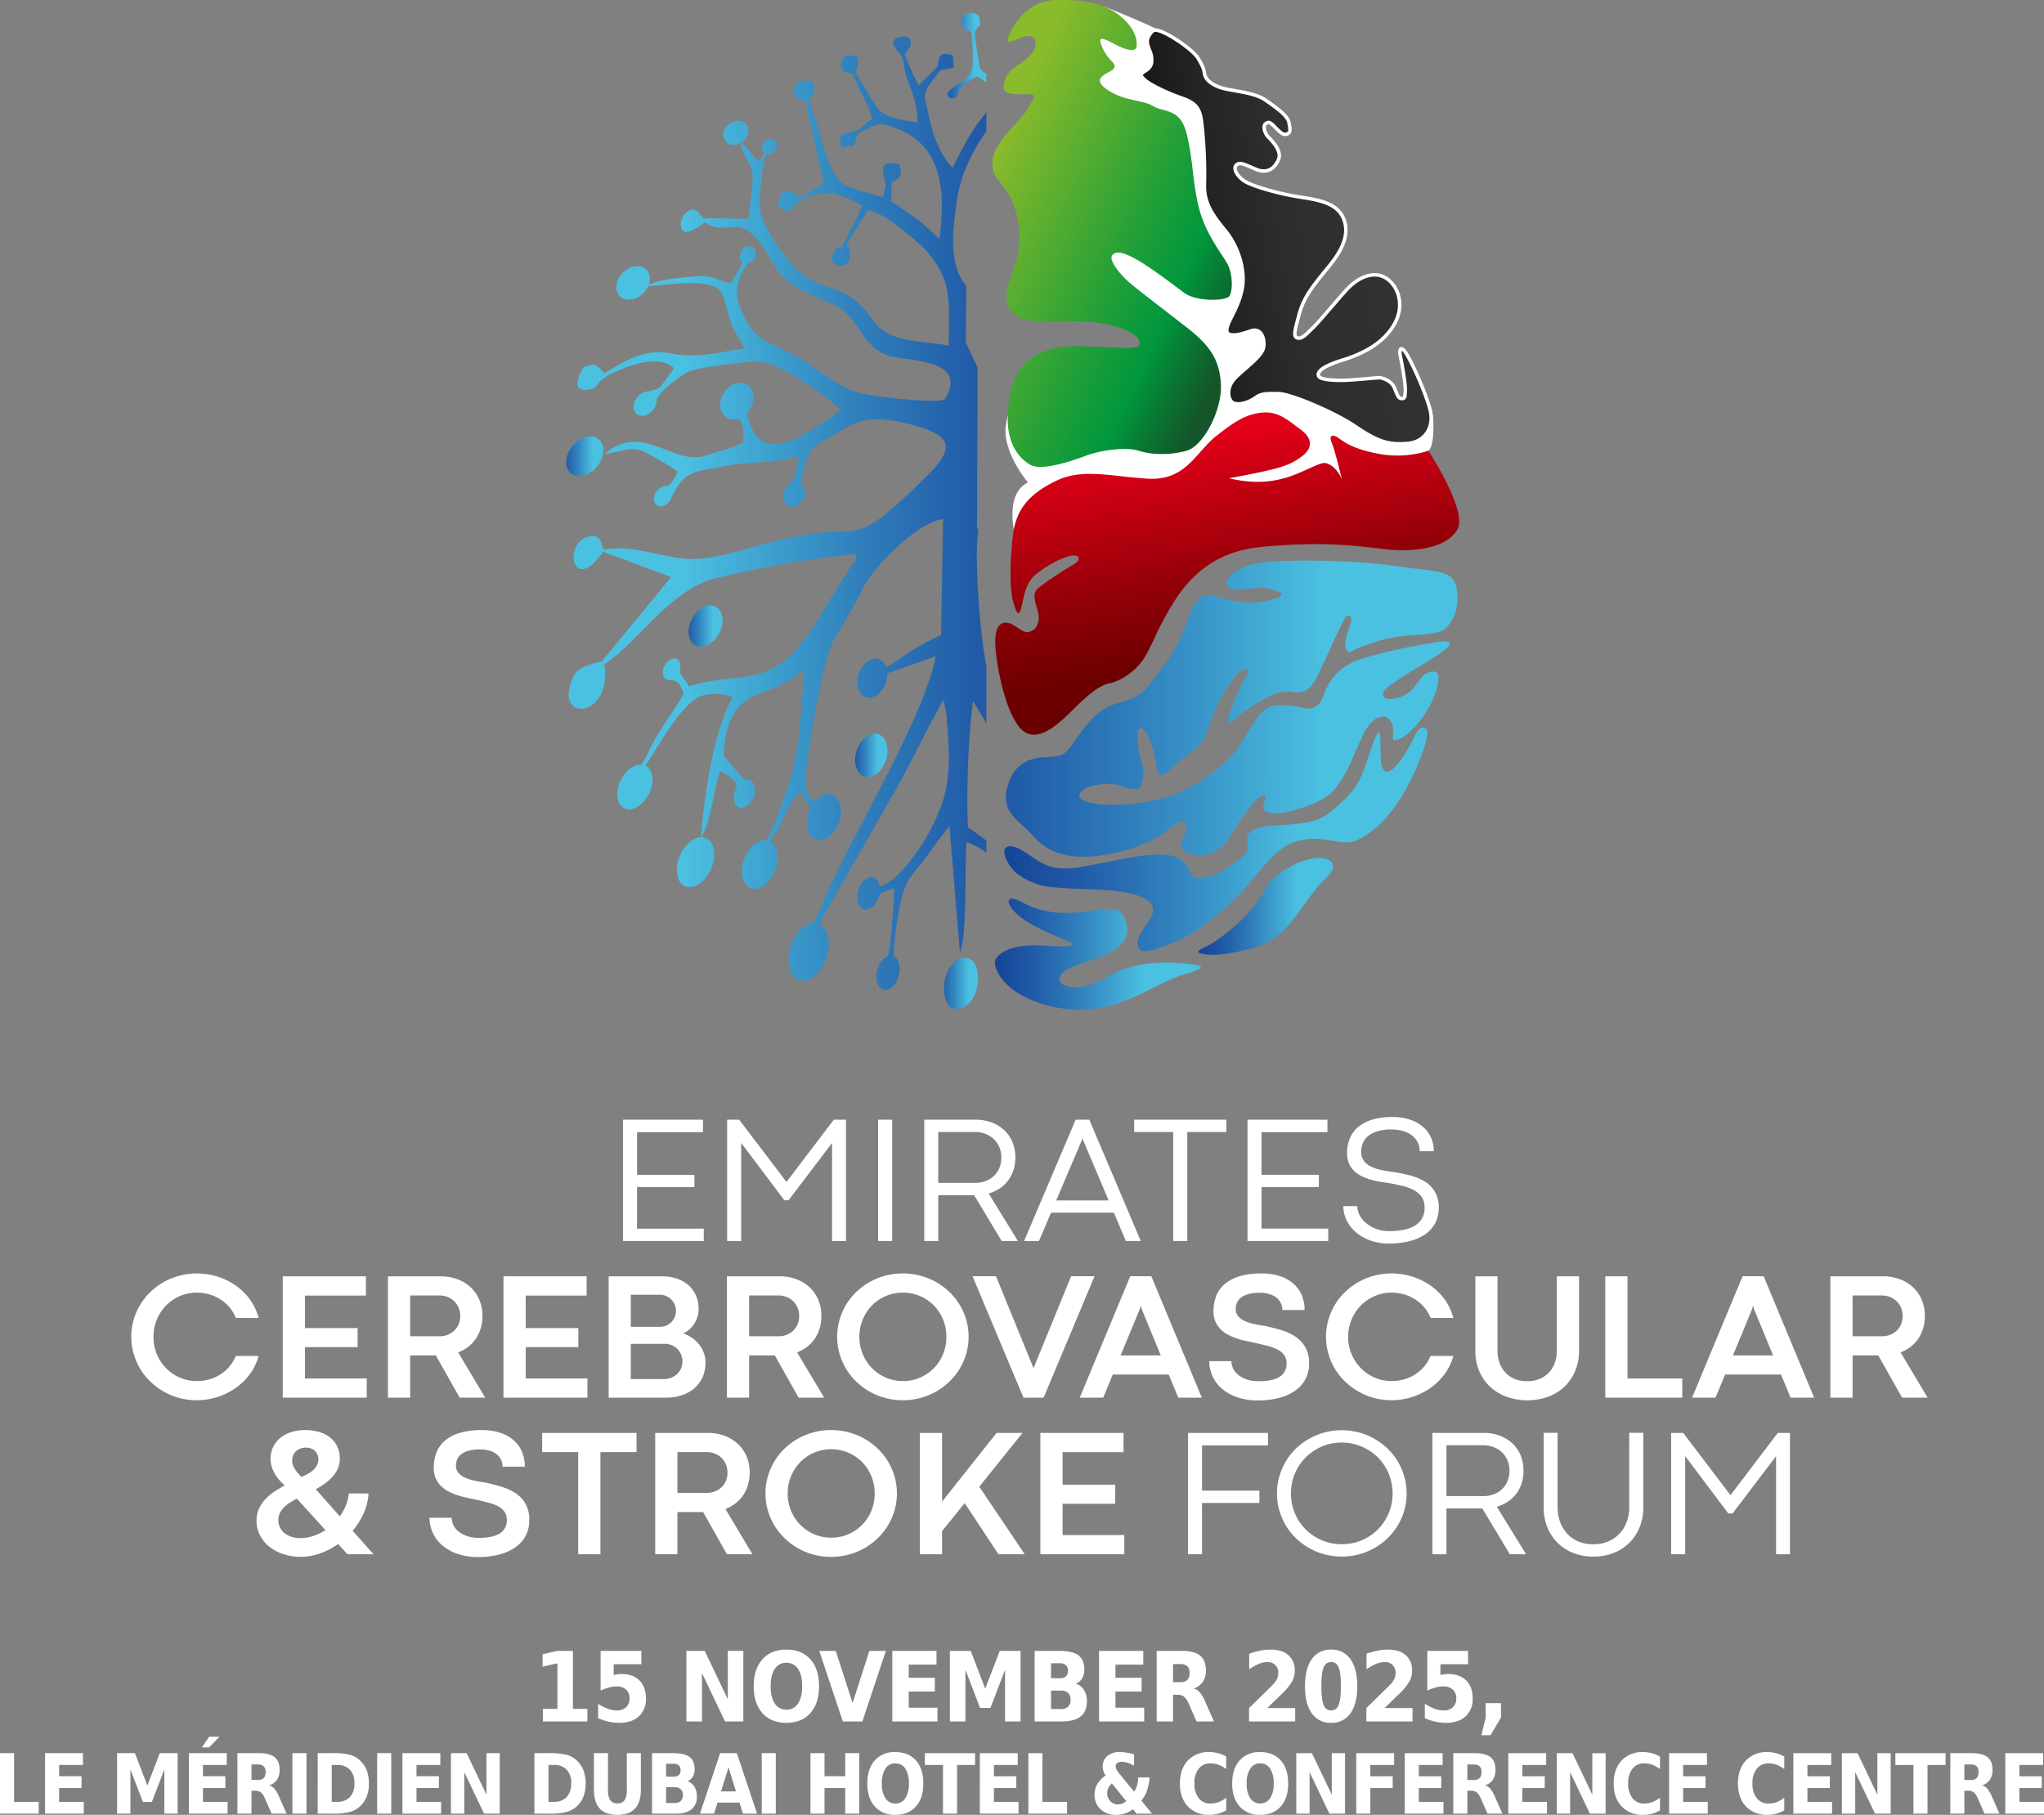
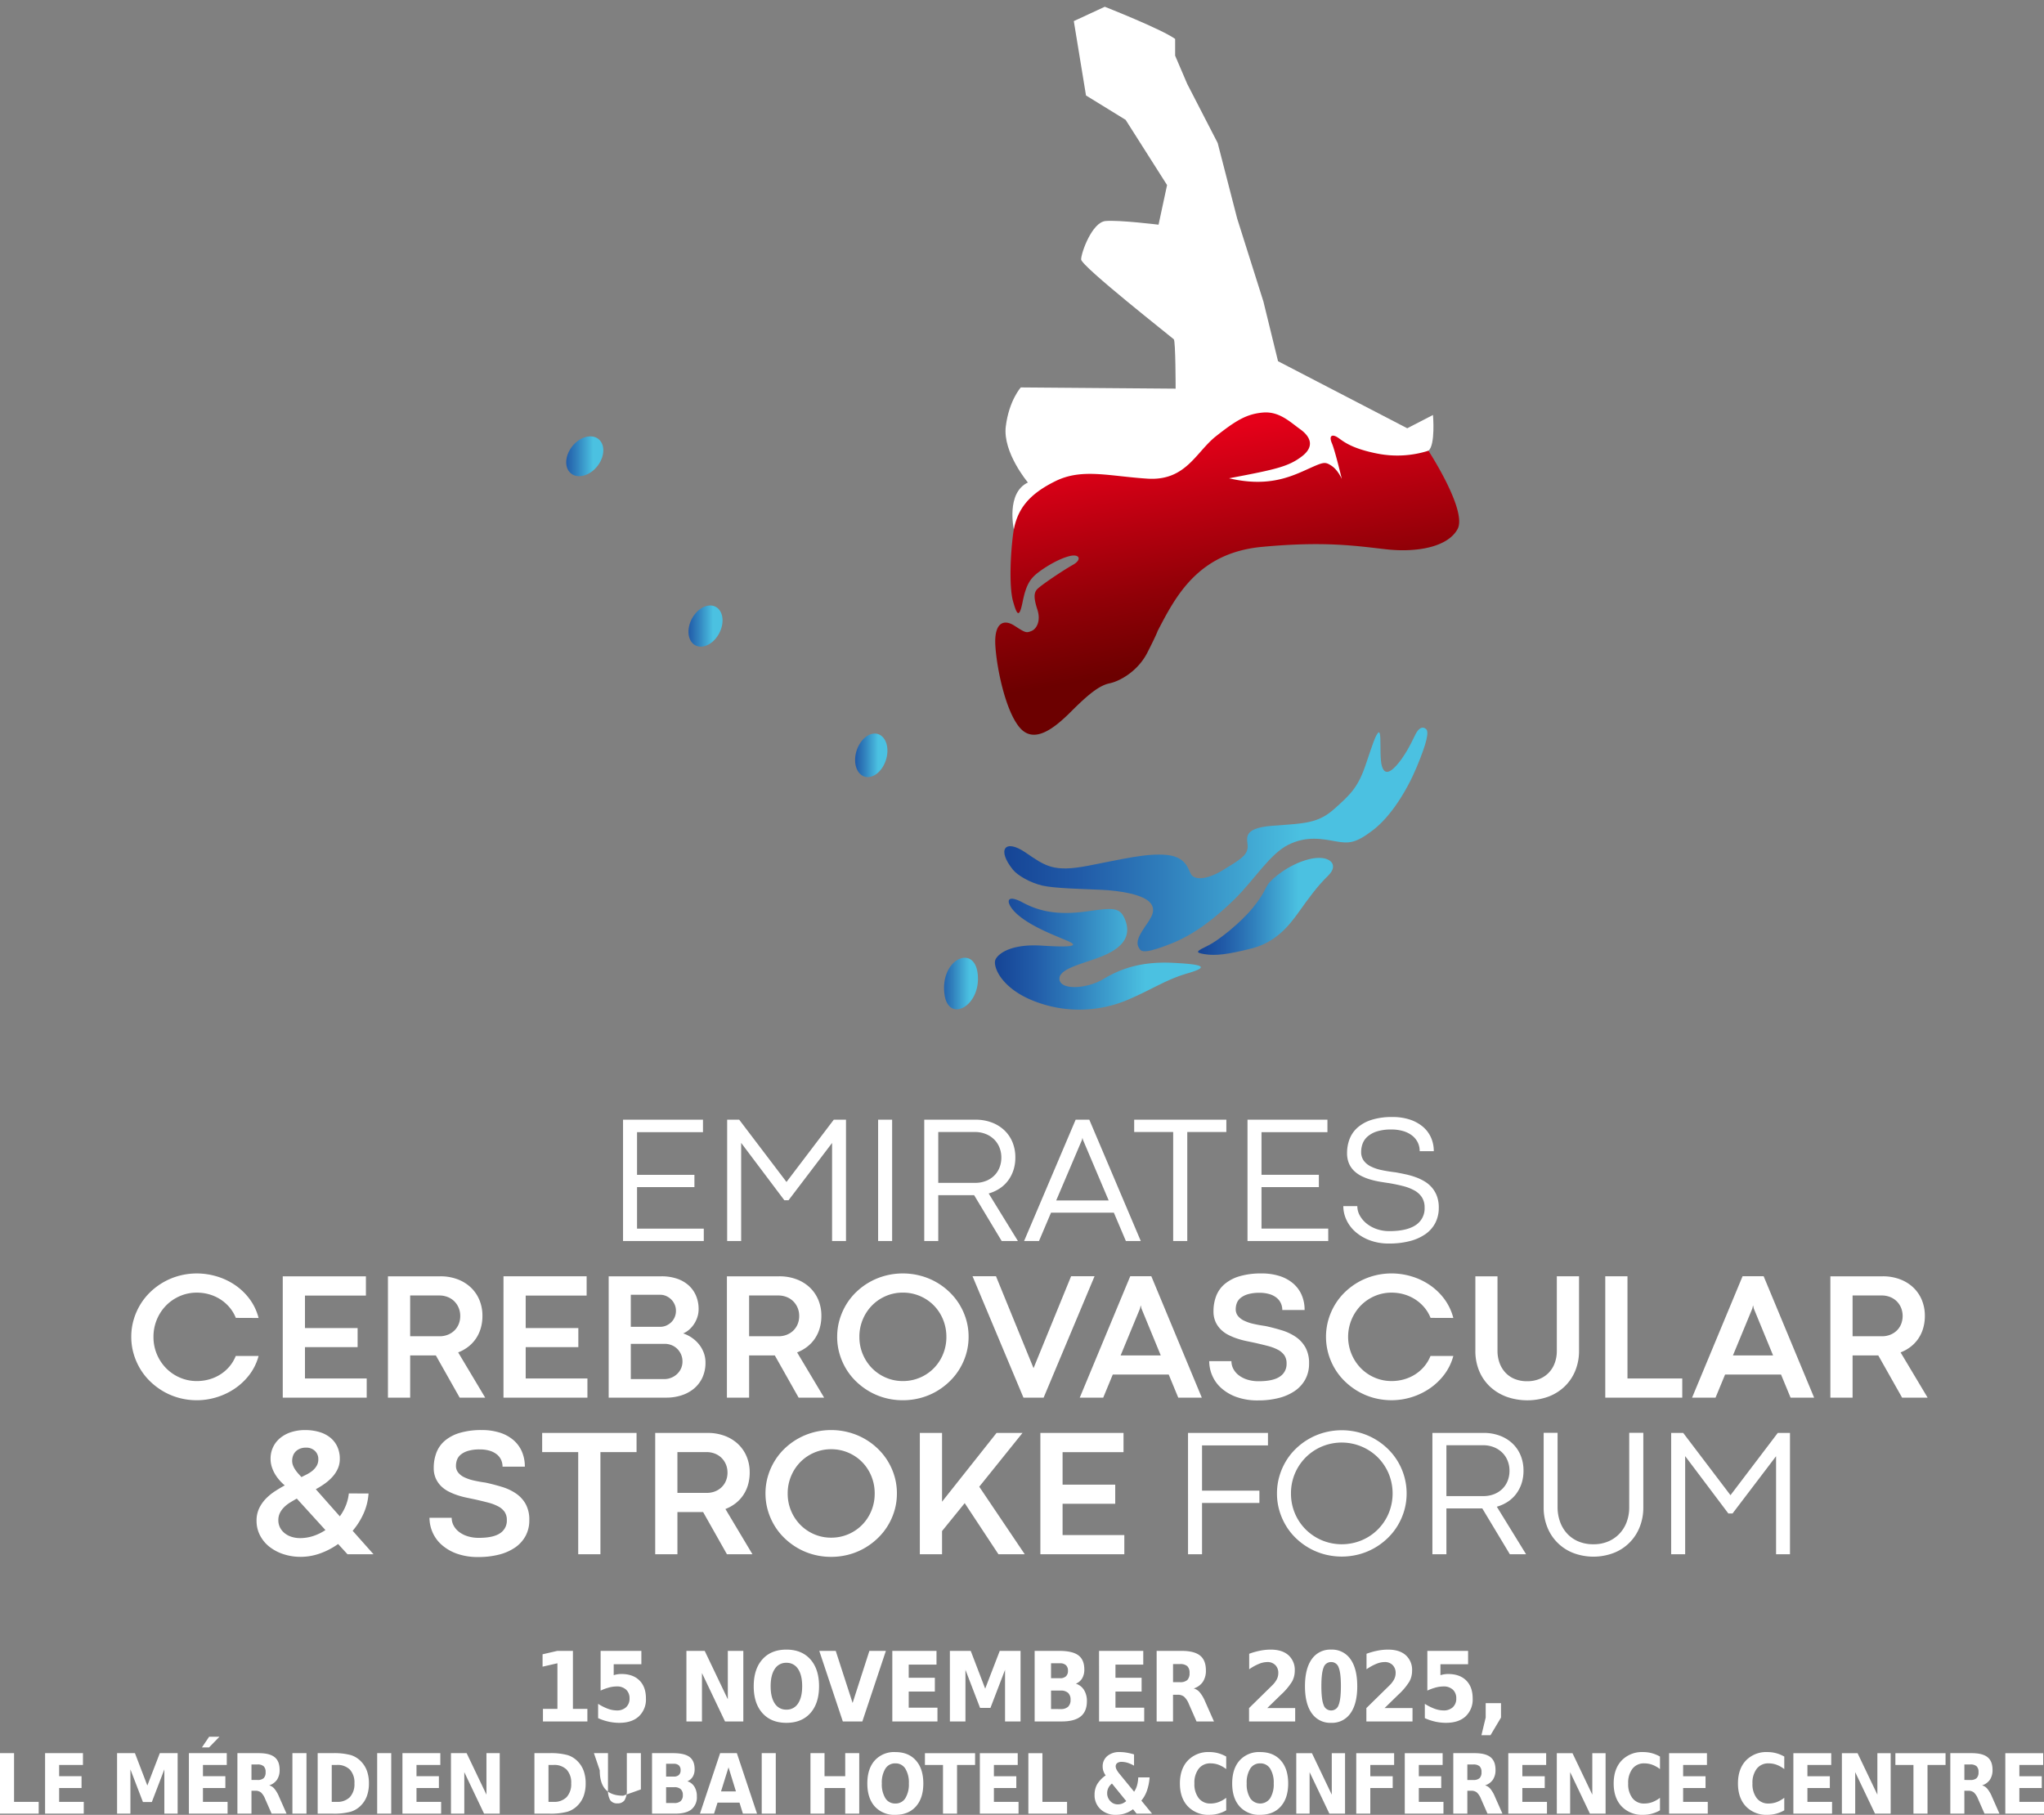
<svg xmlns="http://www.w3.org/2000/svg" xmlns:xlink="http://www.w3.org/1999/xlink" width="886.825" height="787.422" viewBox="0 0 886.825 787.422">
  <rect x="0" y="0" width="886.825" height="787.422" fill="#808080" stroke="none" />
  <defs>
    <linearGradient id="a" x1="0.029" y1="0.5" x2="0.709" y2="0.5" gradientUnits="objectBoundingBox">
      <stop offset="0" stop-color="#164697" />
      <stop offset="0.241" stop-color="#215ba8" />
      <stop offset="0.536" stop-color="#307fbc" />
      <stop offset="1" stop-color="#4bc1e1" />
    </linearGradient>
    <linearGradient id="c" x1="0.029" y1="0.5" x2="0.709" y2="0.5" gradientUnits="objectBoundingBox">
      <stop offset="0" stop-color="#215ba8" />
      <stop offset="0.388" stop-color="#307fbc" />
      <stop offset="1" stop-color="#4bc1e1" />
    </linearGradient>
    <linearGradient id="e" x1="0.551" y1="0.759" x2="0.38" y2="0.081" gradientUnits="objectBoundingBox">
      <stop offset="0" stop-color="#6c0000" />
      <stop offset="0.331" stop-color="#900007" />
      <stop offset="1" stop-color="#e50019" />
    </linearGradient>
    <linearGradient id="f" x1="0.147" y1="0.587" x2="0.776" y2="0.426" gradientUnits="objectBoundingBox">
      <stop offset="0" stop-color="#1a1818" />
      <stop offset="0.253" stop-color="#252425" />
      <stop offset="0.597" stop-color="#2e2d2f" />
      <stop offset="1" stop-color="#313133" />
    </linearGradient>
    <linearGradient id="g" x1="0.814" y1="0.934" x2="0.072" y2="0.275" gradientUnits="objectBoundingBox">
      <stop offset="0" stop-color="#145629" />
      <stop offset="0.141" stop-color="#087a34" />
      <stop offset="0.241" stop-color="#00973d" />
      <stop offset="0.464" stop-color="#24a037" />
      <stop offset="0.957" stop-color="#81b82b" />
      <stop offset="0.999" stop-color="#8abb2a" />
    </linearGradient>
    <linearGradient id="l" x1="0.971" y1="0.5" x2="0.291" y2="0.5" xlink:href="#c" />
  </defs>
  <g transform="translate(-227.157 -77.331)">
    <path d="M-164.15-51.1h34.684v5.419h-28.607v18.5h24.89v5.342h-24.89v18h28.955V1.546H-164.15Zm69.987,34.955L-112.9-41.035V1.546h-6.077V-51.1h5.226L-93.234-24.08-72.717-51.1h5.3V1.546h-6.039V-41l-18.89,24.852ZM-53.479-51.1H-47.4V1.546h-6.077Zm41.652,32.748H-27.388v19.9h-6.077V-51.1h22.258a19.728,19.728,0,0,1,6.929,1.181A16.211,16.211,0,0,1,1.2-46.59,14.923,14.923,0,0,1,4.78-41.422a17.124,17.124,0,0,1,1.277,6.736,17.413,17.413,0,0,1-.832,5.5,15.708,15.708,0,0,1-2.342,4.529A14.47,14.47,0,0,1-.775-21.235a17.02,17.02,0,0,1-4.742,2.148L7.18,1.546H.134Zm.5-5.342a12.5,12.5,0,0,0,4.51-.794,10.7,10.7,0,0,0,3.581-2.226A10.077,10.077,0,0,0-.872-30.177a11.559,11.559,0,0,0,.852-4.51,11.374,11.374,0,0,0-.871-4.49,10.331,10.331,0,0,0-2.4-3.5,10.963,10.963,0,0,0-3.619-2.265,12.388,12.388,0,0,0-4.529-.813H-27.388v22.065ZM48.793-10.764H21.541L16.315,1.546H9.851L32.225-51.1h5.923L60.483,1.546H54.018Zm-25.007-5.3H46.547L35.4-42.351l-.232-.89-.194.89Zm50.749-29.69H57.618V-51.1H97.606v5.342H80.651v47.3H74.535ZM106.78-51.1h34.684v5.419H112.857v18.5h24.89v5.342h-24.89v18h28.955V1.546H106.78Zm47.652,37.51a8.307,8.307,0,0,0,1.084,4.084,11.867,11.867,0,0,0,2.942,3.465,14.528,14.528,0,0,0,4.394,2.4,16.3,16.3,0,0,0,5.439.89q7.548,0,11.439-2.594a8.58,8.58,0,0,0,3.89-7.626,7.984,7.984,0,0,0-1.181-4.471,9.152,9.152,0,0,0-3.252-2.961,20.231,20.231,0,0,0-4.839-1.877q-2.768-.716-5.942-1.258-1.9-.271-3.987-.619a38.35,38.35,0,0,1-4.142-.929,23.3,23.3,0,0,1-3.91-1.49,13.192,13.192,0,0,1-3.29-2.265,9.835,9.835,0,0,1-2.265-3.271,11.361,11.361,0,0,1-.832-4.548,16.936,16.936,0,0,1,1.045-5.923,12.728,12.728,0,0,1,3.368-4.974,16.772,16.772,0,0,1,6.077-3.426,28.851,28.851,0,0,1,9.213-1.277,23.627,23.627,0,0,1,7.49,1.1,16.973,16.973,0,0,1,5.632,3.058,13.168,13.168,0,0,1,3.561,4.684,14.3,14.3,0,0,1,1.239,5.981H181.49a8.414,8.414,0,0,0-.871-3.852,8.717,8.717,0,0,0-2.458-2.961,11.566,11.566,0,0,0-3.871-1.916,17.8,17.8,0,0,0-5.071-.677,20.086,20.086,0,0,0-6.348.852,11.272,11.272,0,0,0-4.026,2.226,7.7,7.7,0,0,0-2.129,3.1,10.284,10.284,0,0,0-.619,3.5,6.347,6.347,0,0,0,1.1,3.813,8.411,8.411,0,0,0,3.077,2.535A19.1,19.1,0,0,0,165-29.228q2.748.581,6.039.968,2.168.387,4.394.871a33.888,33.888,0,0,1,4.316,1.239,21.791,21.791,0,0,1,3.91,1.858,13.014,13.014,0,0,1,3.174,2.69,12.256,12.256,0,0,1,2.148,3.716,14.155,14.155,0,0,1,.794,4.955A14.237,14.237,0,0,1,188.3-6.37a13.485,13.485,0,0,1-4.258,4.877,20.712,20.712,0,0,1-6.794,3.058,35.414,35.414,0,0,1-9.077,1.065A23.175,23.175,0,0,1,159.754,1.2a19.987,19.987,0,0,1-6.232-3.716,15.644,15.644,0,0,1-3.852-5.187,14.126,14.126,0,0,1-1.316-5.884ZM-332.15,34.892a16.559,16.559,0,0,0-2.787-4.626,17.687,17.687,0,0,0-3.968-3.445,18.211,18.211,0,0,0-4.819-2.148,19.345,19.345,0,0,0-5.3-.735,18.393,18.393,0,0,0-7.336,1.471,18.769,18.769,0,0,0-5.981,4.045,19.138,19.138,0,0,0-4.045,6.1,19.269,19.269,0,0,0-1.49,7.587,19.129,19.129,0,0,0,1.49,7.568,19.194,19.194,0,0,0,4.045,6.077,18.769,18.769,0,0,0,5.981,4.045,18.393,18.393,0,0,0,7.336,1.471,19.623,19.623,0,0,0,5.284-.716,18.173,18.173,0,0,0,4.8-2.11,17.281,17.281,0,0,0,3.968-3.426,16.559,16.559,0,0,0,2.787-4.626h9.91a23.469,23.469,0,0,1-4.045,8.226,27.059,27.059,0,0,1-6.426,6.019,29.125,29.125,0,0,1-7.877,3.7,29.276,29.276,0,0,1-8.4,1.258,29.4,29.4,0,0,1-7.587-.968,28.341,28.341,0,0,1-6.794-2.768,29.418,29.418,0,0,1-5.768-4.3,26.645,26.645,0,0,1-4.452-5.555,27.787,27.787,0,0,1-2.865-6.581,26.173,26.173,0,0,1-1.026-7.355,26.173,26.173,0,0,1,1.026-7.355,27.787,27.787,0,0,1,2.865-6.581,26.645,26.645,0,0,1,4.452-5.555,28.821,28.821,0,0,1,5.768-4.277,28.833,28.833,0,0,1,6.794-2.748,29.4,29.4,0,0,1,7.587-.968,30.136,30.136,0,0,1,8.4,1.219,28.584,28.584,0,0,1,7.877,3.639,26.379,26.379,0,0,1,6.426,6.039,23.743,23.743,0,0,1,4.045,8.419Zm20.361-18.039h36.078v8.361H-302.15V39.3h22.839v8.284H-302.15V61.175h26.787V69.5h-36.426Zm66.426,34.336h-11.148V69.5h-9.639V16.853h22.723a20.99,20.99,0,0,1,7.335,1.239,17.13,17.13,0,0,1,5.787,3.5,15.774,15.774,0,0,1,3.794,5.439,17.668,17.668,0,0,1,1.355,7.006,18.891,18.891,0,0,1-.735,5.361,15.911,15.911,0,0,1-2.11,4.51,15.4,15.4,0,0,1-3.329,3.523,17.29,17.29,0,0,1-4.355,2.439L-223.956,69.5h-11.071Zm1.626-8.323a9.549,9.549,0,0,0,3.523-.639,8.625,8.625,0,0,0,2.826-1.781,8.258,8.258,0,0,0,1.9-2.768,9.047,9.047,0,0,0,.7-3.6,9.047,9.047,0,0,0-.7-3.6,8.693,8.693,0,0,0-1.9-2.806,8.472,8.472,0,0,0-2.865-1.839,9.6,9.6,0,0,0-3.561-.658h-12.7v17.69Zm27.716-26.013h36.077v8.361h-26.439V39.3h22.839v8.284h-22.839V61.175H-179.6V69.5h-36.426Zm55.239,21.91h12.813a6.373,6.373,0,0,0,2.535-.523,7.2,7.2,0,0,0,2.168-1.432,6.759,6.759,0,0,0,1.51-2.187,6.851,6.851,0,0,0,.561-2.787,6.756,6.756,0,0,0-.561-2.748,6.987,6.987,0,0,0-1.51-2.206,7.322,7.322,0,0,0-2.168-1.471,6.178,6.178,0,0,0-2.535-.542h-12.813Zm14.632,22.684a7.79,7.79,0,0,0,2.748-.523,8.073,8.073,0,0,0,2.516-1.51,7.675,7.675,0,0,0,1.819-2.4,7.215,7.215,0,0,0,.7-3.232,7.445,7.445,0,0,0-.619-3.058,7.78,7.78,0,0,0-1.665-2.419,7.332,7.332,0,0,0-2.458-1.587,8.051,8.051,0,0,0-3-.561h-14.671v15.29ZM-170.382,69.5V16.853h22.955a20.658,20.658,0,0,1,6.561.987,14.508,14.508,0,0,1,5.071,2.845,12.733,12.733,0,0,1,3.271,4.51,14.662,14.662,0,0,1,1.161,5.942,10.938,10.938,0,0,1-.523,3.368,12.484,12.484,0,0,1-1.432,3.019,11.819,11.819,0,0,1-2.129,2.458,9.55,9.55,0,0,1-2.613,1.645,15.076,15.076,0,0,1,3.735,1.858,14.275,14.275,0,0,1,3.077,2.826,13.367,13.367,0,0,1,2.09,3.639,11.653,11.653,0,0,1,.774,4.219A15.2,15.2,0,0,1-129.814,61a13.853,13.853,0,0,1-3.794,4.761,16.19,16.19,0,0,1-5.4,2.806,21.134,21.134,0,0,1-6.213.929ZM-98.3,51.188h-11.148V69.5h-9.639V16.853h22.723a20.99,20.99,0,0,1,7.335,1.239,17.13,17.13,0,0,1,5.787,3.5,15.774,15.774,0,0,1,3.794,5.439A17.668,17.668,0,0,1-78.1,34.04a18.891,18.891,0,0,1-.735,5.361,15.911,15.911,0,0,1-2.11,4.51,15.4,15.4,0,0,1-3.329,3.523,17.29,17.29,0,0,1-4.355,2.439L-76.9,69.5H-87.969Zm1.626-8.323a9.549,9.549,0,0,0,3.523-.639,8.625,8.625,0,0,0,2.826-1.781,8.258,8.258,0,0,0,1.9-2.768,9.047,9.047,0,0,0,.7-3.6,9.047,9.047,0,0,0-.7-3.6,8.693,8.693,0,0,0-1.9-2.806,8.472,8.472,0,0,0-2.865-1.839,9.6,9.6,0,0,0-3.561-.658h-12.7v17.69Zm25.432.232a26.172,26.172,0,0,1,1.026-7.355,27.787,27.787,0,0,1,2.865-6.581A26.646,26.646,0,0,1-62.9,23.608a28.821,28.821,0,0,1,5.768-4.277,28.833,28.833,0,0,1,6.794-2.748,29.4,29.4,0,0,1,7.587-.968,29.465,29.465,0,0,1,7.568.968,28.757,28.757,0,0,1,6.813,2.748,28.822,28.822,0,0,1,5.768,4.277,27.164,27.164,0,0,1,4.471,5.555,27.324,27.324,0,0,1,2.884,6.581A26.173,26.173,0,0,1-14.227,43.1a26.173,26.173,0,0,1-1.026,7.355,27.324,27.324,0,0,1-2.884,6.581,27.164,27.164,0,0,1-4.471,5.555,29.418,29.418,0,0,1-5.768,4.3,28.268,28.268,0,0,1-6.813,2.768,29.465,29.465,0,0,1-7.568.968,29.4,29.4,0,0,1-7.587-.968,28.341,28.341,0,0,1-6.794-2.768,29.418,29.418,0,0,1-5.768-4.3,26.645,26.645,0,0,1-4.452-5.555,27.787,27.787,0,0,1-2.865-6.581A26.172,26.172,0,0,1-71.246,43.1Zm9.639.039a19.129,19.129,0,0,0,1.49,7.568,19.2,19.2,0,0,0,4.045,6.077,18.769,18.769,0,0,0,5.981,4.045A18.393,18.393,0,0,0-42.756,62.3a18.629,18.629,0,0,0,7.394-1.471,18.712,18.712,0,0,0,6-4.045A18.931,18.931,0,0,0-25.337,50.7a19.348,19.348,0,0,0,1.471-7.568,19.49,19.49,0,0,0-1.471-7.587,18.877,18.877,0,0,0-4.026-6.1,18.712,18.712,0,0,0-6-4.045,18.629,18.629,0,0,0-7.394-1.471,18.393,18.393,0,0,0-7.336,1.471,18.769,18.769,0,0,0-5.981,4.045,19.138,19.138,0,0,0-4.045,6.1A19.27,19.27,0,0,0-61.608,43.137ZM30.251,16.814H40.431L18.328,69.5H9.58l-22.1-52.684H-2.343L13.915,56.608h.077ZM72.6,59.472H48.328L44.186,69.5H34.005l21.91-52.684h9.136L86.96,69.5H76.741ZM51.734,51.188H69.154L60.793,30.866l-.31-1.355h-.039l-.31,1.355Zm48.078,2.477a7.1,7.1,0,0,0,.852,3.406,8.561,8.561,0,0,0,2.4,2.768A11.943,11.943,0,0,0,106.78,61.7a16.04,16.04,0,0,0,4.8.677q6.271,0,9.213-1.994a6.448,6.448,0,0,0,2.942-5.671,6.162,6.162,0,0,0-1.006-3.658,7.952,7.952,0,0,0-2.845-2.381,20.354,20.354,0,0,0-4.394-1.626q-2.555-.658-5.613-1.355l-3.619-.755a35.932,35.932,0,0,1-3.948-1.065,27.243,27.243,0,0,1-3.852-1.606A12.849,12.849,0,0,1,95.186,39.9,11.229,11.229,0,0,1,92.9,36.575a10.918,10.918,0,0,1-.871-4.548,18.293,18.293,0,0,1,1.161-6.619,12.851,12.851,0,0,1,3.677-5.187,17.83,17.83,0,0,1,6.465-3.387,32.537,32.537,0,0,1,9.523-1.219,25.256,25.256,0,0,1,7.916,1.142,16.824,16.824,0,0,1,5.865,3.232A13.8,13.8,0,0,1,130.3,25a16.233,16.233,0,0,1,1.258,6.484h-9.677a6.991,6.991,0,0,0-.619-2.942,6.6,6.6,0,0,0-1.839-2.361,8.99,8.99,0,0,0-3.077-1.587,14.574,14.574,0,0,0-4.335-.581,17.334,17.334,0,0,0-5.052.619,9.135,9.135,0,0,0-3.174,1.606,5.311,5.311,0,0,0-1.645,2.265,7.537,7.537,0,0,0-.465,2.594,4.615,4.615,0,0,0,.968,2.961,7.587,7.587,0,0,0,2.671,2.052,18.991,18.991,0,0,0,4.045,1.374q2.342.542,5.129.929,3.755.813,7.2,1.877a22.1,22.1,0,0,1,6.058,2.865,13.637,13.637,0,0,1,4.181,4.568,14.033,14.033,0,0,1,1.568,6.987,14.133,14.133,0,0,1-1.606,6.813,14.421,14.421,0,0,1-4.51,5.013,21.567,21.567,0,0,1-6.968,3.1,35.589,35.589,0,0,1-9.019,1.065,26.823,26.823,0,0,1-9.465-1.51A19.979,19.979,0,0,1,95.3,65.259,15.474,15.474,0,0,1,91.431,59.8a15.917,15.917,0,0,1-1.258-6.135Zm86.4-18.774a16.559,16.559,0,0,0-2.787-4.626,17.688,17.688,0,0,0-3.968-3.445,18.211,18.211,0,0,0-4.819-2.148,19.345,19.345,0,0,0-5.3-.735A18.393,18.393,0,0,0,162,25.408a18.769,18.769,0,0,0-5.981,4.045,19.521,19.521,0,0,0,0,27.329A18.769,18.769,0,0,0,162,60.827a18.393,18.393,0,0,0,7.335,1.471,19.623,19.623,0,0,0,5.284-.716,18.173,18.173,0,0,0,4.8-2.11,17.282,17.282,0,0,0,3.968-3.426,16.559,16.559,0,0,0,2.787-4.626h9.91a23.469,23.469,0,0,1-4.045,8.226,27.058,27.058,0,0,1-6.426,6.019,29.513,29.513,0,0,1-23.865,3.987,28.341,28.341,0,0,1-6.794-2.768,29.418,29.418,0,0,1-5.768-4.3,26.646,26.646,0,0,1-4.452-5.555,27.786,27.786,0,0,1-2.865-6.581,26.879,26.879,0,0,1,0-14.71,27.786,27.786,0,0,1,2.865-6.581,26.646,26.646,0,0,1,4.452-5.555,28.674,28.674,0,0,1,12.561-7.026,29.4,29.4,0,0,1,7.587-.968,30.136,30.136,0,0,1,8.4,1.219,28.583,28.583,0,0,1,7.877,3.639,26.379,26.379,0,0,1,6.426,6.039,23.742,23.742,0,0,1,4.045,8.419Zm54.774-18.039h9.639V49.137A22.559,22.559,0,0,1,249,57.808a19.9,19.9,0,0,1-4.587,6.813,20.761,20.761,0,0,1-7.1,4.452,27.047,27.047,0,0,1-18.039.077,21.337,21.337,0,0,1-7.142-4.3,19.62,19.62,0,0,1-4.761-6.774,22.328,22.328,0,0,1-1.723-8.942V16.853h9.6V49.137a15.4,15.4,0,0,0,.852,5.187,12.355,12.355,0,0,0,2.477,4.2A11.347,11.347,0,0,0,222.6,61.35a13.981,13.981,0,0,0,5.536,1.026,13.665,13.665,0,0,0,5.419-1.026,11.794,11.794,0,0,0,4.045-2.787,12.029,12.029,0,0,0,2.516-4.161,15.093,15.093,0,0,0,.871-5.187Zm21.019,0h9.639V61.175h23.768V69.5H262.006Zm76.258,42.619H313.993L309.851,69.5H299.671l21.91-52.684h9.135L352.625,69.5H342.406ZM317.4,51.188h17.419l-8.361-20.323-.31-1.355h-.039l-.31,1.355Zm63.058,0H369.309V69.5h-9.639V16.853h22.723a20.99,20.99,0,0,1,7.336,1.239,17.13,17.13,0,0,1,5.787,3.5,15.774,15.774,0,0,1,3.794,5.439,17.667,17.667,0,0,1,1.355,7.006,18.891,18.891,0,0,1-.736,5.361,15.91,15.91,0,0,1-2.11,4.51,15.4,15.4,0,0,1-3.329,3.523,17.29,17.29,0,0,1-4.355,2.439L401.864,69.5H390.793Zm1.626-8.323a9.549,9.549,0,0,0,3.523-.639,8.625,8.625,0,0,0,2.826-1.781,8.259,8.259,0,0,0,1.9-2.768,9.648,9.648,0,0,0,0-7.2,8.694,8.694,0,0,0-1.9-2.806,8.472,8.472,0,0,0-2.865-1.839,9.6,9.6,0,0,0-3.561-.658h-12.7v17.69ZM-287.77,133a31.536,31.536,0,0,1-7.916,4.123,24.967,24.967,0,0,1-8.265,1.452,23.843,23.843,0,0,1-7.471-1.142,19.714,19.714,0,0,1-6.1-3.194,15.089,15.089,0,0,1-4.123-4.955,13.634,13.634,0,0,1-1.51-6.387,12.258,12.258,0,0,1,1.123-5.361,15.682,15.682,0,0,1,2.884-4.161,22.7,22.7,0,0,1,3.929-3.232q2.168-1.413,4.3-2.574a20.516,20.516,0,0,1-2.226-2.168,17.815,17.815,0,0,1-1.974-2.69,15.005,15.005,0,0,1-1.413-3.135,11.49,11.49,0,0,1-.542-3.542,11.63,11.63,0,0,1,1.1-5.09,11.514,11.514,0,0,1,3.1-3.948,14.268,14.268,0,0,1,4.742-2.535,19.508,19.508,0,0,1,6.039-.89,21.453,21.453,0,0,1,6.155.832,13.62,13.62,0,0,1,4.761,2.439,10.992,10.992,0,0,1,3.058,3.929,12.4,12.4,0,0,1,1.084,5.3,10.225,10.225,0,0,1-.852,4.2,13.521,13.521,0,0,1-2.284,3.523,20.414,20.414,0,0,1-3.31,2.961,35.355,35.355,0,0,1-3.968,2.477L-287.034,121a21.063,21.063,0,0,0,2.632-4.742,19.34,19.34,0,0,0,1.277-5.206l8.555.039a25.2,25.2,0,0,1-2.148,8.671,31.163,31.163,0,0,1-4.742,7.51l9.058,10.181h-11.3Zm-16.49-2.555a18.229,18.229,0,0,0,5.69-.91,21.89,21.89,0,0,0,5.3-2.574L-305.692,113.3q-1.394.774-2.826,1.645a14.62,14.62,0,0,0-2.574,1.974,9.708,9.708,0,0,0-1.877,2.516,6.9,6.9,0,0,0-.736,3.232,6.841,6.841,0,0,0,.774,3.271,7.611,7.611,0,0,0,2.071,2.458,9.281,9.281,0,0,0,3,1.529A12.206,12.206,0,0,0-304.26,130.444Zm-3.445-33.523a5.465,5.465,0,0,0,.368,1.994,9.4,9.4,0,0,0,.948,1.819,15.831,15.831,0,0,0,1.3,1.684q.716.813,1.413,1.548,1.084-.542,2.381-1.2a13.012,13.012,0,0,0,2.381-1.548,8.166,8.166,0,0,0,1.819-2.11,5.4,5.4,0,0,0,.735-2.845,4.846,4.846,0,0,0-1.471-3.658,5.407,5.407,0,0,0-3.91-1.413,6.741,6.741,0,0,0-2.594.465,5.54,5.54,0,0,0-1.877,1.239,4.9,4.9,0,0,0-1.123,1.819A6.6,6.6,0,0,0-307.705,96.921Zm69.213,24.7a7.1,7.1,0,0,0,.852,3.406,8.561,8.561,0,0,0,2.4,2.768,11.943,11.943,0,0,0,3.716,1.858,16.04,16.04,0,0,0,4.8.677q6.271,0,9.213-1.994a6.448,6.448,0,0,0,2.942-5.671,6.162,6.162,0,0,0-1.006-3.658,7.952,7.952,0,0,0-2.845-2.381A20.354,20.354,0,0,0-222.815,115q-2.555-.658-5.613-1.355l-3.619-.755A35.929,35.929,0,0,1-236,111.824a27.243,27.243,0,0,1-3.852-1.606,12.849,12.849,0,0,1-3.271-2.361,11.229,11.229,0,0,1-2.284-3.329,10.918,10.918,0,0,1-.871-4.548,18.292,18.292,0,0,1,1.161-6.619,12.851,12.851,0,0,1,3.677-5.187,17.83,17.83,0,0,1,6.465-3.387,32.537,32.537,0,0,1,9.523-1.219,25.256,25.256,0,0,1,7.916,1.142,16.824,16.824,0,0,1,5.865,3.232,13.8,13.8,0,0,1,3.658,5.013,16.233,16.233,0,0,1,1.258,6.484h-9.677a6.991,6.991,0,0,0-.619-2.942,6.6,6.6,0,0,0-1.839-2.361,8.99,8.99,0,0,0-3.077-1.587,14.574,14.574,0,0,0-4.335-.581,17.334,17.334,0,0,0-5.052.619,9.134,9.134,0,0,0-3.174,1.606,5.311,5.311,0,0,0-1.645,2.265,7.537,7.537,0,0,0-.465,2.594,4.615,4.615,0,0,0,.968,2.961A7.587,7.587,0,0,0-233,104.063a18.991,18.991,0,0,0,4.045,1.374q2.342.542,5.129.929,3.755.813,7.2,1.877a22.1,22.1,0,0,1,6.058,2.865,13.637,13.637,0,0,1,4.181,4.568,14.033,14.033,0,0,1,1.568,6.987,14.132,14.132,0,0,1-1.606,6.813,14.42,14.42,0,0,1-4.51,5.013,21.567,21.567,0,0,1-6.968,3.1,35.59,35.59,0,0,1-9.019,1.065,26.823,26.823,0,0,1-9.465-1.51A19.979,19.979,0,0,1-243,133.212a15.474,15.474,0,0,1-3.871-5.458,15.917,15.917,0,0,1-1.258-6.135Zm54.89-28.49H-199.24V84.805h40.955v8.323h-15.677V137.45H-183.6Zm54.194,26.013h-11.148v18.31h-9.639V84.805h22.723a20.99,20.99,0,0,1,7.336,1.239,17.13,17.13,0,0,1,5.787,3.5,15.774,15.774,0,0,1,3.794,5.439,17.668,17.668,0,0,1,1.355,7.006,18.891,18.891,0,0,1-.735,5.361,15.911,15.911,0,0,1-2.11,4.51,15.4,15.4,0,0,1-3.329,3.523,17.29,17.29,0,0,1-4.355,2.439L-108,137.45h-11.071Zm1.626-8.323a9.549,9.549,0,0,0,3.523-.639,8.626,8.626,0,0,0,2.826-1.781,8.258,8.258,0,0,0,1.9-2.768,9.047,9.047,0,0,0,.7-3.6,9.047,9.047,0,0,0-.7-3.6,8.693,8.693,0,0,0-1.9-2.806,8.472,8.472,0,0,0-2.865-1.839,9.6,9.6,0,0,0-3.561-.658h-12.7v17.69Zm25.432.232a26.172,26.172,0,0,1,1.026-7.355,27.786,27.786,0,0,1,2.865-6.581,26.646,26.646,0,0,1,4.452-5.555,28.821,28.821,0,0,1,5.768-4.277,28.833,28.833,0,0,1,6.794-2.748,29.4,29.4,0,0,1,7.587-.968,29.465,29.465,0,0,1,7.568.968,28.756,28.756,0,0,1,6.813,2.748,28.821,28.821,0,0,1,5.768,4.277,27.164,27.164,0,0,1,4.471,5.555,27.323,27.323,0,0,1,2.884,6.581,26.173,26.173,0,0,1,1.026,7.355,26.173,26.173,0,0,1-1.026,7.355,27.324,27.324,0,0,1-2.884,6.581,27.164,27.164,0,0,1-4.471,5.555,29.417,29.417,0,0,1-5.768,4.3,28.268,28.268,0,0,1-6.813,2.768,29.465,29.465,0,0,1-7.568.968,29.4,29.4,0,0,1-7.587-.968,28.341,28.341,0,0,1-6.794-2.768,29.418,29.418,0,0,1-5.768-4.3,26.645,26.645,0,0,1-4.452-5.555,27.786,27.786,0,0,1-2.865-6.581A26.172,26.172,0,0,1-102.35,111.05Zm9.639.039a19.129,19.129,0,0,0,1.49,7.568,19.2,19.2,0,0,0,4.045,6.077,18.769,18.769,0,0,0,5.981,4.045,18.393,18.393,0,0,0,7.336,1.471,18.629,18.629,0,0,0,7.394-1.471,18.711,18.711,0,0,0,6-4.045,18.931,18.931,0,0,0,4.026-6.077,19.348,19.348,0,0,0,1.471-7.568A19.49,19.49,0,0,0-56.44,103.5a18.877,18.877,0,0,0-4.026-6.1,18.712,18.712,0,0,0-6-4.045,18.629,18.629,0,0,0-7.394-1.471,18.393,18.393,0,0,0-7.336,1.471,18.769,18.769,0,0,0-5.981,4.045,19.138,19.138,0,0,0-4.045,6.1A19.27,19.27,0,0,0-92.711,111.089Zm66.968,3.561L-2.091,84.805H9.173L-9.6,108.147l19.742,29.3H-1.279L-15.911,115.27l-9.832,12.116V137.45h-9.639V84.805h9.639ZM16.915,84.805H52.993v8.361H26.554v14.09H49.393v8.284H26.554v13.587H53.341v8.323H16.915Zm64.065,0h34.684v5.419H87.057V109.85h24.89v5.342H87.057V137.45H80.98Zm38.594,26.284a26.642,26.642,0,0,1,1.006-7.355,27.683,27.683,0,0,1,2.826-6.581,26.344,26.344,0,0,1,4.394-5.535,28.726,28.726,0,0,1,5.69-4.258,28.257,28.257,0,0,1,6.716-2.748,29.322,29.322,0,0,1,14.942,0,28.257,28.257,0,0,1,6.716,2.748,28.727,28.727,0,0,1,5.69,4.258,26.858,26.858,0,0,1,4.413,5.535,27.219,27.219,0,0,1,2.845,6.581,26.642,26.642,0,0,1,1.006,7.355,26.3,26.3,0,0,1-1.006,7.3,27.3,27.3,0,0,1-2.845,6.561,26.858,26.858,0,0,1-4.413,5.535,28.727,28.727,0,0,1-5.69,4.258,28.257,28.257,0,0,1-6.716,2.748,29.322,29.322,0,0,1-14.942,0,28.257,28.257,0,0,1-6.716-2.748,28.727,28.727,0,0,1-5.69-4.258,26.344,26.344,0,0,1-4.394-5.535,27.77,27.77,0,0,1-2.826-6.561A26.3,26.3,0,0,1,119.573,111.089Zm6.077,0a21.831,21.831,0,0,0,6.445,15.658,22.271,22.271,0,0,0,7.006,4.665,22.482,22.482,0,0,0,17.168,0A21.792,21.792,0,0,0,168,119.76a22.549,22.549,0,0,0,0-17.381,22.353,22.353,0,0,0-4.723-7.006A22.306,22.306,0,0,0,139.1,90.689a21.9,21.9,0,0,0-13.452,20.4Zm82.994,6.465H193.083v19.9h-6.077V84.805h22.258a19.728,19.728,0,0,1,6.929,1.181,16.211,16.211,0,0,1,5.477,3.329,14.923,14.923,0,0,1,3.581,5.168,17.124,17.124,0,0,1,1.277,6.735,17.413,17.413,0,0,1-.832,5.5,15.708,15.708,0,0,1-2.342,4.529,14.469,14.469,0,0,1-3.658,3.426,17.02,17.02,0,0,1-4.742,2.148l12.7,20.632h-7.045Zm.5-5.342a12.5,12.5,0,0,0,4.51-.794,10.7,10.7,0,0,0,3.581-2.226,10.077,10.077,0,0,0,2.361-3.465,11.559,11.559,0,0,0,.852-4.51,11.373,11.373,0,0,0-.871-4.49,10.331,10.331,0,0,0-2.4-3.5,10.963,10.963,0,0,0-3.619-2.265,12.388,12.388,0,0,0-4.529-.813H193.083v22.065ZM272.4,84.766h6.116V117.05a22.664,22.664,0,0,1-1.626,8.71,19.728,19.728,0,0,1-11.342,11.168,24.769,24.769,0,0,1-17.187.058,19.723,19.723,0,0,1-11.419-11.09,22.654,22.654,0,0,1-1.665-8.845V84.766h6.039v32.245a18.624,18.624,0,0,0,1.026,6.213,15.1,15.1,0,0,0,3,5.129,14.018,14.018,0,0,0,4.877,3.484,16.387,16.387,0,0,0,6.658,1.277,16.02,16.02,0,0,0,6.5-1.258,14.547,14.547,0,0,0,4.877-3.426,14.9,14.9,0,0,0,3.077-5.071,17.964,17.964,0,0,0,1.065-6.232Zm43.007,34.994L296.671,94.87V137.45h-6.077V84.805h5.226l20.516,27.019,20.516-27.019h5.3V137.45h-6.039V94.908l-18.89,24.852Z" transform="translate(661.624 614.247)" fill="#fff" />
    <g transform="translate(472.812 77.331)">
      <g transform="translate(184.898)">
        <path d="M577.263,79.4s24.559,9.665,30.526,13.954v7.272l5.233,12.234,13.223,25.653,8.462,32.794,11.373,35.967,6.347,25.918,56.067,29.092,11.163-5.76s1.124,13.08-1.978,15.5-9.448,5.067-9.448,5.067l-37.29,15.339-133.132,13.73s-3.506-15.846,6.1-20.342c0,0-11-13.053-9.6-24.331s6.517-16.926,6.517-16.926L608,245.1s0-20.628-.792-21.422S567,191.938,567,189.029s4.761-16.132,10.579-16.661,23.007,1.586,23.007,1.586l3.7-17.189-17.983-28.3-17.191-10.579-5.29-32.264Z" transform="translate(-528.486 -76.467)" fill="#fff" />
        <path d="M540.642,359.28c-5-4.445-5.624-9.407,2.352-5.112s16.258,5.418,27.608,3.885,14.725-2.25,16.974,3.987-.51,11.044-8.486,14.725-20.451,5.624-20.144,10.634,12.066,4.193,19.018,0,15.952-7.772,30.268-7.055,15.235,1.943,6.134,4.6-14.929,6.749-25.358,11.248a53.788,53.788,0,0,1-40.083,1.125c-15.441-5.624-19.122-15.747-17.691-18.509s7.159-6.749,20.042-5.93,16.156.2,11.657-1.841S547.085,365.006,540.642,359.28Z" transform="translate(-529.833 37.416)" fill="url(#a)" />
        <path d="M537.6,361.821c-7.123-8.757-3.527-13.575,5.292-7.592s12.116,8.743,27.3,5.828,25.385-5.522,34.128-4.677,9.28,6.595,10.66,8.588,6.059,2.609,13.651-1.994,10.277-6.289,10.736-9.586-3.6-8.59,10.66-9.664,19.863-1,27-7.361,10.352-9.434,13.728-19.557,3.911-11.273,4.6-12.5,1.457-2.223,1.611,1.38-.154,9.356.69,12.195,2.607,3.681,6.136-.153,6.442-9.511,8.129-13.114,3.374-4.065,4.831-2.915.384,5.982-3.987,16.488-11.35,21.551-18.942,27.379-10.507,5.906-16.182,4.908-12.5-2.531-20.553,1.457-14.8,15.19-23.16,23.432-17.563,15.451-27.61,19.438-12.73,3.911-13.728,2.454-1.917-3.144,1-7.822,6.6-8.207,3.758-12.041-13.191-5.522-21.473-5.9-20.4-.614-25.615-1.841S539.616,364.294,537.6,361.821Z" transform="translate(-528.636 15.574)" fill="url(#a)" />
-         <path d="M546.16,368.5c-5.593-6.362-13.573-9.97-11.579-19.709s7.822-14.035,16.411-14.494,8.743-.613,13.8-7.9,9.97-13.575,18.713-15.721,12.348-6.212,14.955-10.354,6.136-6.212,11.35-17.409,5.906-21.549,16.029-18.405,15.951,3.3,22.776,1.688,6.672-3.222,1.382-4.6-6.673-.843-9.74-.383-10.354,1.073-10.276-2,4.677-8.359,17.562-9.586,39.266-.69,55.754,1.688,21.7,1.917,24.772,5.6,2.76,12.807,0,17.486-4.142,5.522-9.511,6.288-13.881.459-22.776,3.221-10.967,4.064-11.657,4.6-3.374-.306-2.378-4.985,2.072-6.365,2.378-8.435-1.227-3.758-3.221-.231-8.819,19.173-11.887,25.079-6.289,6.518-9.817,6.134-6.057-.614-11.119,2.072a80.358,80.358,0,0,0-13.345,8.743c-3.144,2.684-5.291,3.758-3.221-2.148a122.2,122.2,0,0,1,7.363-16.564c1.533-2.531-.69-3.144-3.375-.767S626,309.831,623.235,318.574s-4.295,10.507-7.823,13.038-10.046,8.129-12.117,9.817-2.915.537-3.375-2.378-2.607-12.5-4.6-15.184-4.064-3.834-3.834,2.454,2.454,11.426,2.531,14.265-1.074,6.826-1.841,7.361-4.985.154-7.669-1.149-11.428-1.611-16.335,1.533.153,5.675,5.981,6.289,22.7.921,36.428-5.6,20.861-13.651,25.462-20.4,8.666-16.872,16.029-16.872,9.2.69,11.58,1.3a7.031,7.031,0,0,0,8.052-4.308c1.382-3.9,4.295-12.948,16.489-16.936s25.921-6.29,32.517-7.363,8.666,0,2.684,4.295-13.728,8.359-19.25,12.193-6.212,4.6-6.212,6.52,4.985,2.3,9.511-.155,6.518-7.745,8.9-9.125,4.908-1.535,5.522.461-.771,8.743-4.68,15.184-8.51,11.12-11.886,12.424-3.3,1-2.913-2.685-1.841-7.132-4.6-6.9-5.6,2.072-8.359,7.67-5.522,13.191-8.974,18.866S674,352.472,663.5,356s-14.418,3.068-16.335,1.841-1.15-2.99-.46-4.754-.69-3.834-4.448.459A111.451,111.451,0,0,0,631.9,368.117c-2.531,4.218-7.439,8.743-13.038,8.743s-10.123-2.559-7.976-6.878,2.684-6.926.46-7.463-4.448,1.227-7.286,3.834-13.114,7.976-25.462,10.123S554.521,378.01,546.16,368.5Z" transform="translate(-528.45 -5.753)" fill="url(#c)" />
        <path d="M597.64,377.991c4.188-2.052,14.01-9.815,19.224-16.258s5.214-8.282,6.749-10.429S632.1,343.02,641,340.669s13.7,2.045,8.69,6.953-8.486,9.817-12.883,15.951-10.021,13.089-20.451,15.748S600.606,382.543,596,381.8,592.629,380.445,597.64,377.991Z" transform="translate(-503.903 32.202)" fill="url(#a)" />
        <path d="M601.5,298.46c7.822-15.031,17.486-33.9,45.247-36.505s41.567-.306,54.144,1.074,26.307-.767,30.716-8.743-12.617-34.05-12.617-34.05a44.6,44.6,0,0,1-22.241,1.227c-12.424-2.454-15.337-5.982-17.485-7.21s-3.527-.461-2.147,2.76,4.295,15.492,4.295,15.492-1.688-3.987-4.6-5.828-3.374-1.535-11.2,1.994-17.331,7.21-33.13,3.528c20.247-3.834,25.769-5.061,31.6-9.509s3.528-8.743-.766-11.81-9.05-7.823-16.105-7.21-11.657,3.374-20.4,10.277-13.038,19.479-29.755,18.405-28.376-4.6-39.879,1.074-17.026,12.27-18.406,23.16-1.533,23.621,0,28.988,2.607,7.976,4.142.307,3.374-10.277,7.055-13.038,9.05-5.828,13.345-6.9,5.521,1.533,1.38,3.834-13.959,8.9-15.492,10.583-1.38,4.142.153,8.9-.306,8.282-2.607,9.2-2.607.767-7.363-2.3-8.9-1.227-8.282,8.743,4.448,28.33,10.583,35.485,14.725.56,22.241-6.956,12.27-11.35,16.717-12.271,12.271-5.214,16.413-13.344S601.5,298.46,601.5,298.46Z" transform="translate(-529.797 -24.674)" fill="url(#e)" />
-         <path d="M580.266,98.328c-.249-2.854-3.068-6.135-1.3-9.049s2.376-3.6,6.979-1.458,12.654,7.823,14.494,10.967,2.454,4.295,2.76,6.595,2.685,4.755,7.362,6.212,14.035,1.841,18.942,5.216,9.817,6.9,10.354,9.815.843,4.371-.767,4.985-2.762-.383-5.216-2.913-2.76-2.378-4.064-1.611-.767,3.911,1.074,5.829,5.828,5.981,4.524,9.509-4.524,6.749-9.817,4.524-7.132-3.374-8.666-1.764.921,5.675,4.908,7.592,12.808,4.526,21.474,5.982,18.635,2.3,20.859,11.5-6.365,17.869-9.97,22.47-7.9,9.587-9.893,17.026-2.684,9.739-.767,10.352,3.834-1.61,6.749-4.448,8.547-9.74,14.243-16.105,12.675-8.666,17.736-5.214,7.976,11.734,3.221,19.94-13.42,12.654-22.317,15.415-11.042,5.061-10.505,6.826,6.365,1.994,10.2,1.994,14.955-1.151,16.258-1.151,4.985,1.38,6.212,3.834,1.688,5.214,3.3,5.214,1.535-.536,1.688-3.527-1.457-11.581-2.148-14.955.461-4.371,2.532-1.151,7.745,15.184,10.2,23.774-2.378,14.8-9.664,15.339-11.963-.154-22.086-7.057-29.066-14.571-33.82-14.571-7.21-.23-9.893,1.688-6.518,3.3-9.28,2.531-3.834-6.443.077-10.66,11.81-9.511,12.577-13.422-1-8.9-5.444-7.363-7.056,2.072-8.974,1.611-1.917-2.148-.614-5.214,4.832-8.59,5.906-15.415-1.227-17.025-7.747-24.848-9.049-12.885-8.743-20.093a196.92,196.92,0,0,0-1-24.388c-.69-6.9-1.458-10.123-8.59-12.577s-14.571-6.212-16.488-8.129-2.072-2.148.69-3.912S580.419,100.092,580.266,98.328Z" transform="translate(-511.171 -73.48)" stroke="#fff" stroke-linejoin="round" stroke-width="1.508" fill="url(#f)" />
-         <path d="M558.15,77.331c8.593,0,18.713,0,27.224,6.749s7.747,13.422,6.98,14.341-3.375,1-8.207-1.457-8.512-4.755-6.671-.153A18.84,18.84,0,0,0,582,103.943c.92,1,2.454,2.531-.613,4.295s-8.053,3.681-.843,8.359,15.031,4.065,19.479,6.826,11.579.614,14.418,11.887,2.454,20.247,5.214,31.674,9.664,19.94,12.271,24.464,2.607,12.118,1.074,14.341-14.418,2.531-19.71-1.457-15.031-11.35-20.859-14.572-8.743-3.6-10.277-1.686,2.838,7.516,6.135,10.66,17.179,13.575,26.458,20.859,14.035,13.422,14.572,24.542-7.516,26.687-14.878,28.759-15.339,1.763-20.783,0-16.642-.231-23.084,2.223-18.944,6.519-23.7,3.989-10.124-8.59-10.046-20.171,2.99-20.706,8.972-25.307,12.654-6.443,23.621-6.059,15.568.69,19.632.69,6.059-.843,4.526-3.681-9.127-7.055-24.234-7.745-24.7,1.61-29.986-3.452-2.531-11.426-.921-16.488,4.6-11.044,3.144-21.857-5.752-15.721-8.972-19.71-3.681-10.2,1.151-16.641,9.97-10.738,12.27-15.031,4.142-5.369-.843-5.445-10.736.461-10.123-3.834,2.3-6.135,7.285-9.587,6.749-6.289,6.6-8.819-2.147-3.911-5.982-2.378-6.134,2.609-6.212,1.3S542.582,77.331,558.15,77.331Z" transform="translate(-530.162 -77.331)" fill="url(#g)" />
      </g>
      <g transform="translate(0 5.602)">
        <path d="M415.643,218.584c.826-4.694-1.984-8.075-6.291-7.592-4.329.485-8.59,4.693-9.5,9.44-.924,4.794,1.919,8.278,6.335,7.74C410.578,227.635,414.807,223.325,415.643,218.584Z" transform="translate(-399.674 -27.22)" fill="url(#c)" />
-         <path d="M526.867,89.726c0,4.32,1.465,13.939-.373,17.416-2.48,4.692-8.863,5.98-10.13,9.324,1.049,2.186.927,2.023,3.406,1.831,2.23-2.577.57-1.5,1.5-3.259l2.208-2.422a22.043,22.043,0,0,1,5.94-3.734,21.114,21.114,0,0,1,3.9,2.624v-3.669c-2.779-1.943-3.035-2.58-3.582-7.215-.291-2.47-1.421-8.217-1.392-10.069.069-4.5,3.7-1.658,1.638-7.737-.774-2.28-7.008-2.263-7.555,1.749C521.965,87.951,524.4,88.306,526.867,89.726Z" transform="translate(-351.017 -81.285)" fill="url(#c)" />
        <path d="M443.481,280.506c4.07-.691,7.8-5.243,8.353-10.126.546-4.836-2.242-8.21-6.236-7.572-4.013.64-7.778,5.093-8.4,9.983C436.575,277.729,439.393,281.2,443.481,280.506Z" transform="translate(-384.063 -5.627)" fill="url(#c)" />
        <path d="M515.523,386.21c1.584,13.181,16.083,5.38,14.44-8.709C528.455,364.563,513.712,371.148,515.523,386.21Z" transform="translate(-351.432 39.351)" fill="url(#c)" />
-         <path d="M578.183,302l-.59.088.292-69.9-5.17-10.99.247-24.674c-.021.045-.042.092-.062.139-7.861-9.122-5.726-24.869-4.129-36.324,1.73-12.414,6.993-22.146,12.9-30.8V121.28c-1.882,2.407-3.786,4.893-5.563,7.6-3.567,5.437-5.79,10.136-9.169,16.528-5.8-6.154-8.738-14.858-10.386-23.092-1.326-6.629-3.1-8.238.9-13.555.519-.69,3.508-4.767,3.741-4.948a4.154,4.154,0,0,0,.6-.531c-.221.007.153-.193,0,0a4.207,4.207,0,0,0,.921-.247l4.772-1.051-.317-5.209c-7.409-2.667-5.967,3.048-6.786,4.862l-8.125,8.03a111.854,111.854,0,0,1-5.95-13.356l2.3-3.374c.844-2.715-.392-5.349-4.642-4.16-4.711,1.318-2.437,4.6-.309,6.63,2.78,2.645,1.632,5.441,3.545,11.167,2.274,6.811,4.486,10.748,4.564,19.309-18.824-3.129-15.466-3.887-25.25-18.965-3.568-5.5.959-3.092-.982-9.879l-4.872-.487c-1.384,2.066-3.865,5.5-.283,7.3,3.34,1.675,2.55-1.156,5.3,5.373,1.921,4.565,5.525,10.641,6.459,15.021-1.376,1-2.366,1.656-3.729,2.842-2.464,2.142-1.761,2.032-4.231,2.611-4.93,1.156-6.9.563-5.433,6.783l5.45-.466c2.582-5.794-.969-4,5.735-7.377,3.847-1.938,4.863-2.59,9.19-1.408,21.157,5.776,25.676,23.974,22.16,49-3.246-2.7-6.023-5.747-9.89-8.6-3.85-2.835-7.248-5.115-11.045-7.535l.237-8.251c4.194-1.934,4.767-3.207,3.2-7.825-10.976-2.912-5.812,6.147-5.845,9.077a41.951,41.951,0,0,1-1.168,5.093c-4.753-1.226-12.07-3.228-16.328-5.251-7.054-3.354-10.535-21.077-12.892-28.383-.529-1.635-2.239-6.208-2.382-7.544-.492-4.594,2.789-1.084,1.676-8.226-2.869-1.547-3.989-1.569-7.494-.157-2.111,5.271-1.783,6.874,3.836,7.679l7.86,35.883-10.364,6.422c-.177-.125-8.407-8.893-9.351,3.508,4.013,2.981,4.309,2.933,7.89-.849,2.868-3.029,5.382-3.343,9.77-4.455,6.423-1.628,14.112,2.5,18.815,5.121-1.664,4.186-4.422,8.755-6.694,13.665-3.323,7.181-2.193,1.962-5.117,5.836-2.193,2.908-1.614,5.475,1.034,6.361,3.231,1.081,5.513-1.2,5.495-4.794-.03-5.774-3.224-.592.051-6.752,2.41-4.534,5.727-8.682,7.65-12.36,6.892.48,23.158,14.8,26.13,18.419,9.536,11.618,9.475,18.425,8.918,40.279-14.439-2.514-25.972-1.083-33.161-11.363-15.971-22.836-25.6-3.19-46.042-40.177-3.167-5.732-2.947-10.494-2.2-18.642.721-7.9,1.662-11.3,2.587-12.953a3.279,3.279,0,0,0,.772.058,3.951,3.951,0,0,0,3.663-3.37,2.708,2.708,0,0,0-2.915-3.076,3.954,3.954,0,0,0-3.671,3.345,2.688,2.688,0,0,0,1.229,2.682c-.156.248-.453.7-.99,1.554a11.156,11.156,0,0,1-1.729,1.972c-3.772-3.64-5.382-6.918-7.543-8.021a6.412,6.412,0,0,0,3.15-4.56,4.356,4.356,0,0,0-4.713-5,6.6,6.6,0,0,0-6.154,5.4,4.358,4.358,0,0,0,4.74,5.063,6.314,6.314,0,0,0,2.749-.774c.316,4.044,4.258,8.381,5.078,12.872.691,3.779-1.274,15.007-1.615,19.993l-19.815-.245c-4.791-8.227-9.361-.421-9.567,1.509-1.042,9.752,10.342.31,10.364.3,11.367,7.569,15.245-7.757,28.859,16.57,6.334,11.316,12.885,12.75,26.343,18.755,12.661,5.649,11.561,18,24.526,22.509,7.279,2.531,35.474,1.066,24.334,18.909-3.4,2.162-31.334-1.27-36.561-2.665-10.527-2.814-18.729-10.982-27.489-15.846-12.583-6.984-17.918-5.842-23.791-19.313-2.711-6.218-3.477-10.263.472-17.926,3.371-6.541,4.93-1.809,5.509-7.217.451-4.193-5.617-4.347-6.527-.92-1.428,5.384,1.515,1.7-.273,6.65-.432,1.2-2.98,4.68-3.987,6.871-7.68-1.258-5.971-3.877-17.962-2.729-5.487.526-12.794,1.185-17.709,3.307a8.2,8.2,0,0,0,.325-1.281c.667-3.966-1.95-6.935-5.856-6.661a9.832,9.832,0,0,0-8.452,7.724c-.745,4.043,1.9,7.091,5.9,6.777a9.848,9.848,0,0,0,7.8-5.824c10.547-.752,27.387-3.773,31.631,2.653,1.6,2.423,3.129,10.2,4.364,13.412,1.764,4.585,4.368,7.334,5.594,10.9-12.277,2.1-20.749,4.347-32.245,2.171-10.916-2.066-18.909,3.039-28.3,8.636l-3.4-3.311c-1.907-.772-3.608-.04-5.59.606-2.114,3.242-5.593,10.437,1.365,9.862,4.42-.366,3.652-1.792,5.99-3.975,3.415-3.184,24.351-13.329,31.746-5.282l-5.671,7.836c-1.2,1.046-3.331,1.554-5.21,2.15a4.422,4.422,0,0,0-.721.016,7.092,7.092,0,0,0-5.754,5.767c-.487,2.935,1.333,5.087,4.06,4.792a7.1,7.1,0,0,0,5.736-5.825,5.376,5.376,0,0,0,.051-1.3,16.508,16.508,0,0,1,3.8-4.7c2.716-2.487,7.057-5.937,10.327-7.38,4.7-2.073,24.988-4.312,30.313-4.225,8.427.137,29.8,14.987,35.293,20.915-12.342,9.018-31.6,23.516-38.406,7.912-1.853-4.247-2.028-5.907-1.737-7.125a10.4,10.4,0,0,0,2.437-5.519c.475-4.33-2.308-7.486-6.23-7.085-3.941.405-7.591,4.25-8.138,8.625-.554,4.417,2.262,7.663,6.276,7.214a7.273,7.273,0,0,0,1.316-.275c1.679,1.054,2.738,3.265,2.331,10.361-3.952,2.123-12.37,4.405-16.858,5.807-13.376,4.18-27.144-14.929-43.4-.733,9.607-1.591,12.652-4.055,19.829.234,3.088,1.845,9.311,5.071,11.981,7.392-2.048,4.472-3.559,5.778-4.7,6.269a3.206,3.206,0,0,0-.978-.02,5.831,5.831,0,0,0-4.519,4.863c-.364,2.43,1.088,4.179,3.242,3.894a5.778,5.778,0,0,0,4.377-4.259c1.438-2.155,2.728-5.664,5.866-8.234,3.989-3.266,10.836-3.645,15.692-4.669,12.853-2.709,21.144-1.081,33.57-4.479a64.736,64.736,0,0,1-1.274,7.193c-2.155,7.11-8.189,6.389-4.8,12.828,1.573,2.987,5.387,2,7.445-.639,5.319-6.816-3.459-2.154,1.554-16.3,2.932-8.275,3.374-7.241,18.474-16,9.657-5.6,22.54-2.5,31.241.211,13.869,4.326,14.69,9.61,2.959,21.153-36.021,35.44-24.283,17.821-64.964,28.023-12.3,3.083-28.209,8.917-40.024,7.876s-22.05-5.965-35.39-4.017c-1.194-3.36-1.21-6.286-5.715-5.675-12.091,1.639-8.067,26.354,5.608,6.692l29.489,10.977-27.919,33.969c-4.262,5.025.2,1.522-5.162,3.331-5.528,1.866-8.291,2.354-10.378,8.312-6.2,17.7,18.116,14.958,14.493-7.85,13.491-8.211,28.432-32.321,48.174-37.184a431.127,431.127,0,0,1,61.124-10.564c-.354,5.022,0,1.726-2.366,5.363l-9.009,14.34c-5.172,8.328-6.98,12.241-12.757,19.516-14.9,18.762-28.1,11.754-48.49,18.222-1.488-3.039-2.266-2.96-3.357-5.2a9.566,9.566,0,0,1-.652-1.659,6.5,6.5,0,0,0,.306-1.288c.324-2.535-1.092-4.292-3.167-3.936s-4.048,2.705-4.393,5.256,1.05,4.31,3.117,3.983c1.6.5,3.477-.706,5.939,5.953-4.666,8.523-10.221,14.644-15.421,25.531a39.475,39.475,0,0,1-3.008,5.29,5.848,5.848,0,0,0-1.407.109c-4.138.818-8.131,5.736-8.908,11.028-.785,5.346,2.008,9,6.226,8.123,4.2-.874,8.162-5.9,8.866-11.184.495-3.708-.748-6.566-2.971-7.63,6.7-10.076,16.488-28.7,25.5-30.618,4.248-.9,9.926-.47,12.278,1.114-8.252,14.51-12.255,42.3-13.743,60.547a6.2,6.2,0,0,0-1.053.14c-4.411.968-8.573,6.5-9.278,12.406-.714,5.97,2.371,10.007,6.874,8.964,4.478-1.039,8.6-6.7,9.223-12.593.558-5.288-1.893-8.992-5.62-8.921,4.565-7.5,4.608-17.638,8.244-28.538,1.678.928,5.732,2.589,6.733,5.078a8.236,8.236,0,0,1,.472,1.812,9.18,9.18,0,0,0-1.24,3.721c-.333,3.324,1.461,5.591,4,5.047s4.829-3.67,5.132-6.97c.3-3.279-1.478-5.5-3.983-4.988q-.115.025-.23.055a5.729,5.729,0,0,1-.812-.591l-8.591-9.95c.506-12.746,4.065-20.936,11.594-25.187,3.832-2.165,8.228-3.2,11.809-4.845,4.455-2.043,7.574-4.6,11.667-6.882-3.044,31.793-.854,37.255-14.924,70.755-.5,1.195-.9,2.15-1.216,2.915a5.28,5.28,0,0,0-2.3.031c-4.207.941-8.067,6.311-8.608,12.043-.546,5.79,2.5,9.7,6.792,8.69,4.268-1.007,8.091-6.5,8.553-12.219.322-3.97-1.061-7.017-3.351-8.162,5.185-6.11,7.377-16.206,13.226-21.632.74,1.462,3.418,5.525,4.381,7.28a15.034,15.034,0,0,0-1.437,5.384c-.39,5.518,2.626,9.274,6.719,8.343,4.074-.925,7.616-6.131,7.929-11.584.31-5.4-2.667-9.042-6.664-8.18a8.711,8.711,0,0,0-4.673,3.095c-2.49-1.655-4.39-4.618-3.86-10.595,1.233-13.857,6.549-46.474,11.7-58.6l11.922-20.664c2.735-8.78,23.476-31.046,35.934-32.674l-.862,50.314a105.746,105.746,0,0,0-17.841,10.221c-3.211,2.235-4.991,3.231-6.028,3.534-.952-2.475-3.031-3.9-5.526-3.452-3.568.646-6.673,4.906-6.922,9.548-.251,4.683,2.5,7.945,6.124,7.249,3.612-.691,6.684-5.039,6.875-9.672.011-.269.011-.531,0-.791l21.055-7.477c-5.237,25.654-30.51,67.7-45.755,99.354-2.468,5.125-4.537,11.748-7.915,16.523-.214.031-.431.074-.649.128-4.757,1.185-9.036,7.6-9.538,14.4-.509,6.877,3.041,11.466,7.905,10.182,4.835-1.274,9.062-7.854,9.463-14.632.285-4.819-1.444-8.457-4.187-9.684l28.981-50.808c11.309-19.378,17.64-33.867,24.984-46.576l1.25,5.917c2.133,24.346,1.9,34.286-7.647,51.97-3.055,5.659-9.9,15.761-15.808,20.113-3.388,2.5-4.757,2.935-5.489,2.677-.527-2.589-2.278-4.121-4.448-3.6-2.709.652-5.064,4.268-5.253,8.1-.191,3.857,1.885,6.449,4.629,5.766,2.3-.572,4.32-3.263,4.995-6.381.947-.847,2.67-1.749,6.338-2.7.048,6.559-.8,13.737-1.309,20.444a41.844,41.844,0,0,1-1.424,8.988c-2.576.99-4.724,4.653-4.881,8.493-.166,4.081,1.977,6.789,4.778,6.026s5.154-4.673,5.284-8.717c.089-2.769-.89-4.887-2.406-5.7a42.178,42.178,0,0,1,.156-6.473c3.545-29.338,6-25.7,14.554-37.789.767-1.084,8.312-11.448,9.318-12.145l4.524,54.733c3.194-7.653,2.067-37.152,2.83-47.931a24.852,24.852,0,0,1,8.631,4.7v-5.431c-2.651-1.828-5.992-4.6-7.941-5.462-.887-13.56.23-42.338,2.191-54.973,2.134,3.5,4.027,6.657,5.75,9.587V361.883C578.666,345.15,576.348,315.449,578.183,302Z" transform="translate(-399.367 -78.283)" fill="url(#l)" />
        <path d="M502.15,309.86c.2-5.1-2.716-8.574-6.538-7.8-3.839.774-7.184,5.547-7.458,10.705-.275,5.206,2.682,8.787,6.592,7.953C498.636,319.885,501.944,315.008,502.15,309.86Z" transform="translate(-362.788 10.726)" fill="url(#c)" />
      </g>
    </g>
    <g transform="translate(224.271 785.243)">
-       <path d="M-207.546-5.455h6.275v-19.79l-6.439,1.477v-5.373l6.4-1.477h6.768V-5.455h6.275V0h-19.277Zm25.02-25.163h17.678v5.8h-12v4.737a12.1,12.1,0,0,1,1.62-.379,10.6,10.6,0,0,1,1.7-.133q5.045,0,7.854,2.8t2.81,7.8a10.032,10.032,0,0,1-3.056,7.772Q-168.97.595-174.4.595a21.627,21.627,0,0,1-4.635-.5,23.191,23.191,0,0,1-4.573-1.528V-7.649A21.421,21.421,0,0,0-179.336-5.5a11.384,11.384,0,0,0,3.8.718,5.688,5.688,0,0,0,4.071-1.4,4.984,4.984,0,0,0,1.487-3.8,4.976,4.976,0,0,0-1.487-3.814,5.713,5.713,0,0,0-4.071-1.395,13.337,13.337,0,0,0-3.261.441,21.436,21.436,0,0,0-3.732,1.364Zm37.223,0h7.937l10.028,21v-21h6.727V0h-7.937l-10.008-21V0H-145.3Zm43.375,5.168a5.73,5.73,0,0,0-5.035,2.666q-1.794,2.666-1.794,7.506,0,4.819,1.794,7.485a5.73,5.73,0,0,0,5.035,2.666,5.748,5.748,0,0,0,5.055-2.666q1.794-2.666,1.794-7.485,0-4.84-1.794-7.506A5.748,5.748,0,0,0-101.927-25.45Zm0-5.722q6.645,0,10.408,4.225t3.763,11.669q0,7.424-3.763,11.648T-101.927.595q-6.624,0-10.4-4.225T-116.1-15.278q0-7.444,3.773-11.669T-101.927-31.172Zm14.274.554h7.137l7.321,22.6,7.28-22.6h7.157L-68.97,0h-8.47Zm31.685,0h19.175v5.968H-48.851v5.7H-37.51v5.968H-48.851v7.014h12.469V0H-55.967Zm24.979,0h9.044l6.275,16.386,6.316-16.386H-.329V0H-7.056V-22.395L-13.392-5.886H-17.9l-6.337-16.509V0h-6.747Zm47.8,11.854a3.593,3.593,0,0,0,2.553-.82A3.167,3.167,0,0,0,20.241-22a3.173,3.173,0,0,0-.872-2.41,3.565,3.565,0,0,0-2.553-.831H12.9v6.48Zm.246,13.392a4.584,4.584,0,0,0,3.23-1,3.959,3.959,0,0,0,1.077-3.035A3.867,3.867,0,0,0,20.292-12.4a4.615,4.615,0,0,0-3.23-.995H12.9v8.019Zm6.6-11.013a6.349,6.349,0,0,1,3.548,2.728,8.994,8.994,0,0,1,1.251,4.881q0,4.43-2.7,6.6T17.575,0H5.783V-30.618H16.447q5.742,0,8.316,1.928t2.574,6.173a7.316,7.316,0,0,1-.933,3.8A5.61,5.61,0,0,1,23.666-16.386Zm10.07-14.232H52.911v5.968H40.852v5.7H52.193v5.968H40.852v7.014H53.321V0H33.736Zm35.09,13.576a4.546,4.546,0,0,0,3.189-.923A4.035,4.035,0,0,0,72.989-21a3.931,3.931,0,0,0-.974-2.994,4.617,4.617,0,0,0-3.189-.9H65.832v7.854Zm-2.994,5.455V0H58.715V-30.618H69.564q5.455,0,7.988,2.03t2.533,6.419a8.742,8.742,0,0,1-1.312,4.983,7.6,7.6,0,0,1-3.979,2.871,5.2,5.2,0,0,1,2.615,1.671A15.43,15.43,0,0,1,79.736-8.7L83.591,0H76.024L72.681-7.608a8.513,8.513,0,0,0-2.071-3.138,4.287,4.287,0,0,0-2.769-.841ZM106.705-5.8h12.12V0H98.81V-5.8l10.049-9.864a10.44,10.44,0,0,0,2-2.646A5.935,5.935,0,0,0,111.5-21a4.706,4.706,0,0,0-1.3-3.466,4.651,4.651,0,0,0-3.456-1.312,9.9,9.9,0,0,0-3.64.79,21.759,21.759,0,0,0-4.235,2.348v-6.727a31.2,31.2,0,0,1,4.748-1.343,23.844,23.844,0,0,1,4.6-.461q4.942,0,7.68,2.42A8.534,8.534,0,0,1,118.641-22a9.731,9.731,0,0,1-1.159,4.666,27.35,27.35,0,0,1-4.891,5.793Zm31.952-9.536q0-5.742-.974-8.09a3.345,3.345,0,0,0-3.25-2.348,3.358,3.358,0,0,0-3.271,2.348q-.974,2.348-.974,8.09,0,5.8.974,8.183a3.361,3.361,0,0,0,3.271,2.379,3.354,3.354,0,0,0,3.24-2.379Q138.657-9.536,138.657-15.34Zm7.1.062q0,7.608-2.953,11.741A9.677,9.677,0,0,1,134.433.595a9.717,9.717,0,0,1-8.408-4.132q-2.953-4.132-2.953-11.741,0-7.629,2.953-11.761a9.717,9.717,0,0,1,8.408-4.132A9.677,9.677,0,0,1,142.8-27.04Q145.753-22.907,145.753-15.278ZM157.607-5.8h12.12V0H149.712V-5.8l10.049-9.864a10.44,10.44,0,0,0,2-2.646A5.935,5.935,0,0,0,162.406-21a4.706,4.706,0,0,0-1.3-3.466,4.651,4.651,0,0,0-3.456-1.312,9.9,9.9,0,0,0-3.64.79,21.759,21.759,0,0,0-4.235,2.348v-6.727a31.2,31.2,0,0,1,4.748-1.343,23.844,23.844,0,0,1,4.6-.461q4.942,0,7.68,2.42A8.534,8.534,0,0,1,169.543-22a9.731,9.731,0,0,1-1.159,4.666,27.35,27.35,0,0,1-4.891,5.793Zm18.56-24.814h17.678v5.8h-12v4.737a12.1,12.1,0,0,1,1.62-.379,10.6,10.6,0,0,1,1.7-.133q5.045,0,7.854,2.8t2.81,7.8a10.032,10.032,0,0,1-3.056,7.772q-3.056,2.81-8.49,2.81a21.627,21.627,0,0,1-4.635-.5,23.191,23.191,0,0,1-4.573-1.528V-7.649A21.421,21.421,0,0,0,179.357-5.5a11.384,11.384,0,0,0,3.8.718,5.688,5.688,0,0,0,4.071-1.4,4.984,4.984,0,0,0,1.487-3.8,4.976,4.976,0,0,0-1.487-3.814,5.713,5.713,0,0,0-4.071-1.395,13.337,13.337,0,0,0-3.261.441,21.436,21.436,0,0,0-3.732,1.364ZM201.475-7.937h6.645v6.255l-4.553,7.649H199.63l1.846-7.649ZM-443.114,13.756h6.1V34.885h10.688V40h-16.787Zm19.557,0h16.436v5.115h-10.336v4.887h9.721v5.115h-9.721v6.012h10.688V40h-16.787Zm31.238,0h7.752l5.379,14.045,5.414-14.045h7.734V40h-5.766V20.8l-5.432,14.15H-381.1l-5.432-14.15V40h-5.783Zm31.158,0h16.436v5.115h-10.336v4.887h9.721v5.115h-9.721v6.012h10.688V40H-361.16Zm8.789-7.137h4.482l-4.518,4.641H-355.5Zm20.928,18.773a3.9,3.9,0,0,0,2.733-.791,3.458,3.458,0,0,0,.835-2.6,3.369,3.369,0,0,0-.835-2.566,3.958,3.958,0,0,0-2.733-.773h-2.566v6.732Zm-2.566,4.676V40h-6.1V13.756h9.3q4.676,0,6.847,1.74t2.171,5.5a7.493,7.493,0,0,1-1.125,4.271,6.513,6.513,0,0,1-3.41,2.461,4.456,4.456,0,0,1,2.241,1.433,13.226,13.226,0,0,1,2,3.384l3.3,7.453h-6.486l-2.865-6.521a7.3,7.3,0,0,0-1.775-2.689,3.675,3.675,0,0,0-2.373-.721Zm17.764-16.312h6.1V40h-6.1Zm17.061,5.115V34.885h2.18a7.517,7.517,0,0,0,5.7-2.057,8.315,8.315,0,0,0,1.969-5.977,8.247,8.247,0,0,0-1.96-5.941,7.549,7.549,0,0,0-5.7-2.039Zm-6.1-5.115h6.434a27.844,27.844,0,0,1,8.007.853,10.407,10.407,0,0,1,4.509,2.892,11.372,11.372,0,0,1,2.479,4.1,15.917,15.917,0,0,1,.809,5.256,16.113,16.113,0,0,1-.809,5.3,11.358,11.358,0,0,1-2.479,4.1,10.514,10.514,0,0,1-4.553,2.892,27.8,27.8,0,0,1-7.963.853h-6.434Zm25.815,0h6.1V40h-6.1Zm10.961,0h16.436v5.115H-262.41v4.887h9.721v5.115h-9.721v6.012h10.688V40H-268.51Zm21.051,0h6.8l8.6,18v-18h5.766V40h-6.8l-8.578-18V40h-5.783Zm42.313,5.115V34.885h2.18a7.517,7.517,0,0,0,5.7-2.057,8.315,8.315,0,0,0,1.969-5.977,8.247,8.247,0,0,0-1.96-5.941,7.549,7.549,0,0,0-5.7-2.039Zm-6.1-5.115h6.434a27.844,27.844,0,0,1,8.007.853A10.407,10.407,0,0,1-192.3,17.5a11.372,11.372,0,0,1,2.479,4.1,15.917,15.917,0,0,1,.809,5.256,16.113,16.113,0,0,1-.809,5.3,11.358,11.358,0,0,1-2.479,4.1,10.514,10.514,0,0,1-4.553,2.892,27.8,27.8,0,0,1-7.963.853h-6.434Zm25.815,0h6.1V29.488a8.507,8.507,0,0,0,.958,4.649,3.51,3.51,0,0,0,3.12,1.4,3.529,3.529,0,0,0,3.138-1.4,8.507,8.507,0,0,0,.958-4.649V13.756h6.1V29.488q0,5.572-2.522,8.3t-7.673,2.725q-5.15,0-7.664-2.725t-2.514-8.3Zm34.674,10.16a3.08,3.08,0,0,0,2.188-.7,2.714,2.714,0,0,0,.747-2.074,2.72,2.72,0,0,0-.747-2.065,3.056,3.056,0,0,0-2.188-.712h-3.357v5.555Zm.211,11.479a3.929,3.929,0,0,0,2.769-.861,3.393,3.393,0,0,0,.923-2.6,3.315,3.315,0,0,0-.923-2.558,3.955,3.955,0,0,0-2.769-.853h-3.568v6.873Zm5.66-9.439a5.442,5.442,0,0,1,3.041,2.338,7.709,7.709,0,0,1,1.072,4.184,6.836,6.836,0,0,1-2.312,5.66Q-145.4,40-150.107,40h-10.107V13.756h9.141q4.922,0,7.128,1.652t2.206,5.291a6.271,6.271,0,0,1-.8,3.261A4.808,4.808,0,0,1-144.886,25.955Zm22.615,9.264H-131.8L-133.31,40h-6.117l8.754-26.244h7.26L-114.66,40h-6.135Zm-8.016-4.869h6.469l-3.217-10.441Zm17.658-16.594h6.1V40h-6.1Zm21.149,0h6.1v10H-76.4v-10h6.082V40H-76.4V28.873H-85.38V40h-6.1Zm36.818,4.43a4.911,4.911,0,0,0-4.315,2.285A11.451,11.451,0,0,0-60.515,26.9a11.413,11.413,0,0,0,1.538,6.416,4.911,4.911,0,0,0,4.315,2.285,4.927,4.927,0,0,0,4.333-2.285A11.413,11.413,0,0,0-48.79,26.9a11.451,11.451,0,0,0-1.538-6.434A4.927,4.927,0,0,0-54.661,18.186Zm0-4.9q5.7,0,8.921,3.621t3.226,10q0,6.363-3.226,9.984t-8.921,3.621a11.337,11.337,0,0,1-8.912-3.621q-3.234-3.621-3.234-9.984,0-6.381,3.234-10A11.337,11.337,0,0,1-54.661,13.281Zm12.842.475h21.762v5.115H-27.88V40h-6.1V18.871h-7.84Zm23.828,0H-1.556v5.115H-11.891v4.887h9.721v5.115h-9.721v6.012H-1.2V40H-17.991Zm21.051,0h6.1V34.885H19.847V40H3.06ZM42.472,22.58l6.469,7.91a9.3,9.3,0,0,0,1.274-2.76,15.381,15.381,0,0,0,.519-3.463h4.922a22.3,22.3,0,0,1-1.125,5.7,14.09,14.09,0,0,1-2.443,4.377L56.728,40H50.013l-1.547-1.916a12.084,12.084,0,0,1-3.489,1.828,12.507,12.507,0,0,1-3.894.6,9.38,9.38,0,0,1-6.732-2.435,8.274,8.274,0,0,1-2.566-6.284,9.027,9.027,0,0,1,1.125-4.544A12.735,12.735,0,0,1,36.6,23.406a7.171,7.171,0,0,1-.984-1.863,6.026,6.026,0,0,1-.316-1.951A5.736,5.736,0,0,1,37.313,15a7.95,7.95,0,0,1,5.353-1.723,18.539,18.539,0,0,1,3,.255,25.493,25.493,0,0,1,3.243.765v4.887a13.828,13.828,0,0,0-2.8-1.248,8.872,8.872,0,0,0-2.593-.4,3.037,3.037,0,0,0-1.9.519,1.75,1.75,0,0,0-.668,1.468,3.086,3.086,0,0,0,.387,1.362A9.782,9.782,0,0,0,42.472,22.58Zm-3.146,4.359a5.737,5.737,0,0,0-1.547,1.872,5.022,5.022,0,0,0-.527,2.294A4.836,4.836,0,0,0,38.6,34.551a4.281,4.281,0,0,0,3.226,1.424,5.388,5.388,0,0,0,1.978-.36,5.518,5.518,0,0,0,1.714-1.081ZM88.9,38.559a14.816,14.816,0,0,1-3.507,1.459,14.442,14.442,0,0,1-3.788.492,12.217,12.217,0,0,1-9.352-3.665q-3.445-3.665-3.445-9.94,0-6.293,3.445-9.958A12.217,12.217,0,0,1,81.6,13.281a14.442,14.442,0,0,1,3.788.492A14.816,14.816,0,0,1,88.9,15.232v5.432a13.032,13.032,0,0,0-3.349-1.881,10.028,10.028,0,0,0-3.454-.6,6.222,6.222,0,0,0-5.133,2.32A9.952,9.952,0,0,0,75.1,26.9a9.922,9.922,0,0,0,1.863,6.381,6.222,6.222,0,0,0,5.133,2.32,10.028,10.028,0,0,0,3.454-.6A13.032,13.032,0,0,0,88.9,33.127Zm14.74-20.373a4.911,4.911,0,0,0-4.315,2.285A11.451,11.451,0,0,0,97.785,26.9a11.413,11.413,0,0,0,1.538,6.416,5.234,5.234,0,0,0,8.648,0,11.413,11.413,0,0,0,1.538-6.416,11.451,11.451,0,0,0-1.538-6.434A4.927,4.927,0,0,0,103.638,18.186Zm0-4.9q5.7,0,8.921,3.621t3.226,10q0,6.363-3.226,9.984t-8.921,3.621a11.337,11.337,0,0,1-8.912-3.621q-3.234-3.621-3.234-9.984,0-6.381,3.234-10A11.337,11.337,0,0,1,103.638,13.281Zm15.654.475h6.8l8.6,18v-18h5.766V40h-6.8l-8.578-18V40h-5.783Zm26.025,0h16.436v5.115H151.418v4.887h9.721v5.115h-9.721V40h-6.1Zm21.051,0H182.8v5.115H172.469v4.887h9.721v5.115h-9.721v6.012h10.688V40H166.369Zm29.717,11.637a3.9,3.9,0,0,0,2.733-.791,3.458,3.458,0,0,0,.835-2.6,3.369,3.369,0,0,0-.835-2.566,3.958,3.958,0,0,0-2.733-.773h-2.566v6.732Zm-2.566,4.676V40h-6.1V13.756h9.3q4.676,0,6.847,1.74t2.171,5.5a7.493,7.493,0,0,1-1.125,4.271,6.513,6.513,0,0,1-3.41,2.461,4.456,4.456,0,0,1,2.241,1.433,13.226,13.226,0,0,1,2,3.384l3.3,7.453h-6.486l-2.865-6.521a7.3,7.3,0,0,0-1.775-2.689,3.675,3.675,0,0,0-2.373-.721Zm17.764-16.312h16.436v5.115H217.383v4.887H227.1v5.115h-9.721v6.012H228.07V40H211.283Zm21.051,0h6.8l8.6,18v-18H253.5V40h-6.8l-8.578-18V40h-5.783Zm44.764,24.8a14.816,14.816,0,0,1-3.507,1.459,14.442,14.442,0,0,1-3.788.492,12.217,12.217,0,0,1-9.352-3.665q-3.445-3.665-3.445-9.94,0-6.293,3.445-9.958a12.217,12.217,0,0,1,9.352-3.665,14.442,14.442,0,0,1,3.788.492,14.816,14.816,0,0,1,3.507,1.459v5.432a13.032,13.032,0,0,0-3.349-1.881,10.028,10.028,0,0,0-3.454-.6,6.222,6.222,0,0,0-5.133,2.32,9.952,9.952,0,0,0-1.863,6.4,9.922,9.922,0,0,0,1.863,6.381,6.222,6.222,0,0,0,5.133,2.32,10.028,10.028,0,0,0,3.454-.6,13.032,13.032,0,0,0,3.349-1.881Zm3.947-24.8h16.436v5.115H287.145v4.887h9.721v5.115h-9.721v6.012h10.688V40H281.045Zm49.977,24.8a14.816,14.816,0,0,1-3.507,1.459,14.442,14.442,0,0,1-3.788.492,12.217,12.217,0,0,1-9.352-3.665q-3.445-3.665-3.445-9.94,0-6.293,3.445-9.958a12.217,12.217,0,0,1,9.352-3.665,14.442,14.442,0,0,1,3.788.492,14.816,14.816,0,0,1,3.507,1.459v5.432a13.032,13.032,0,0,0-3.349-1.881,10.028,10.028,0,0,0-3.454-.6,6.222,6.222,0,0,0-5.133,2.32,9.952,9.952,0,0,0-1.863,6.4,9.922,9.922,0,0,0,1.863,6.381,6.222,6.222,0,0,0,5.133,2.32,10.028,10.028,0,0,0,3.454-.6,13.032,13.032,0,0,0,3.349-1.881Zm3.947-24.8H351.4v5.115H341.069v4.887h9.721v5.115h-9.721v6.012h10.688V40H334.969Zm21.051,0h6.8l8.6,18v-18h5.766V40h-6.8L361.8,22V40H356.02Zm23.213,0h21.762v5.115h-7.822V40h-6.1V18.871h-7.84Zm32.494,11.637a3.9,3.9,0,0,0,2.733-.791A3.458,3.458,0,0,0,415.3,22a3.369,3.369,0,0,0-.835-2.566,3.958,3.958,0,0,0-2.733-.773h-2.566v6.732Zm-2.566,4.676V40h-6.1V13.756h9.3q4.676,0,6.847,1.74t2.171,5.5a7.493,7.493,0,0,1-1.125,4.271,6.513,6.513,0,0,1-3.41,2.461,4.456,4.456,0,0,1,2.241,1.433,13.226,13.226,0,0,1,2,3.384l3.3,7.453H417.9l-2.865-6.521a7.3,7.3,0,0,0-1.775-2.689,3.675,3.675,0,0,0-2.373-.721Zm17.764-16.312H443.36v5.115H433.024v4.887h9.721v5.115h-9.721v6.012h10.688V40H426.924Z" transform="translate(446 39)" fill="#fff" />
+       <path d="M-207.546-5.455h6.275v-19.79l-6.439,1.477v-5.373l6.4-1.477h6.768V-5.455h6.275V0h-19.277Zm25.02-25.163h17.678v5.8h-12v4.737a12.1,12.1,0,0,1,1.62-.379,10.6,10.6,0,0,1,1.7-.133q5.045,0,7.854,2.8t2.81,7.8a10.032,10.032,0,0,1-3.056,7.772Q-168.97.595-174.4.595a21.627,21.627,0,0,1-4.635-.5,23.191,23.191,0,0,1-4.573-1.528V-7.649A21.421,21.421,0,0,0-179.336-5.5a11.384,11.384,0,0,0,3.8.718,5.688,5.688,0,0,0,4.071-1.4,4.984,4.984,0,0,0,1.487-3.8,4.976,4.976,0,0,0-1.487-3.814,5.713,5.713,0,0,0-4.071-1.395,13.337,13.337,0,0,0-3.261.441,21.436,21.436,0,0,0-3.732,1.364Zm37.223,0h7.937l10.028,21v-21h6.727V0h-7.937l-10.008-21V0H-145.3Zm43.375,5.168a5.73,5.73,0,0,0-5.035,2.666q-1.794,2.666-1.794,7.506,0,4.819,1.794,7.485a5.73,5.73,0,0,0,5.035,2.666,5.748,5.748,0,0,0,5.055-2.666q1.794-2.666,1.794-7.485,0-4.84-1.794-7.506A5.748,5.748,0,0,0-101.927-25.45Zm0-5.722q6.645,0,10.408,4.225t3.763,11.669q0,7.424-3.763,11.648T-101.927.595q-6.624,0-10.4-4.225T-116.1-15.278q0-7.444,3.773-11.669T-101.927-31.172Zm14.274.554h7.137l7.321,22.6,7.28-22.6h7.157L-68.97,0h-8.47Zm31.685,0h19.175v5.968H-48.851v5.7H-37.51v5.968H-48.851v7.014h12.469V0H-55.967Zm24.979,0h9.044l6.275,16.386,6.316-16.386H-.329V0H-7.056V-22.395L-13.392-5.886H-17.9l-6.337-16.509V0h-6.747Zm47.8,11.854a3.593,3.593,0,0,0,2.553-.82A3.167,3.167,0,0,0,20.241-22a3.173,3.173,0,0,0-.872-2.41,3.565,3.565,0,0,0-2.553-.831H12.9v6.48Zm.246,13.392a4.584,4.584,0,0,0,3.23-1,3.959,3.959,0,0,0,1.077-3.035A3.867,3.867,0,0,0,20.292-12.4a4.615,4.615,0,0,0-3.23-.995H12.9v8.019Zm6.6-11.013a6.349,6.349,0,0,1,3.548,2.728,8.994,8.994,0,0,1,1.251,4.881q0,4.43-2.7,6.6T17.575,0H5.783V-30.618H16.447q5.742,0,8.316,1.928t2.574,6.173a7.316,7.316,0,0,1-.933,3.8A5.61,5.61,0,0,1,23.666-16.386Zm10.07-14.232H52.911v5.968H40.852v5.7H52.193v5.968H40.852v7.014H53.321V0H33.736Zm35.09,13.576a4.546,4.546,0,0,0,3.189-.923A4.035,4.035,0,0,0,72.989-21a3.931,3.931,0,0,0-.974-2.994,4.617,4.617,0,0,0-3.189-.9H65.832v7.854Zm-2.994,5.455V0H58.715V-30.618H69.564q5.455,0,7.988,2.03t2.533,6.419a8.742,8.742,0,0,1-1.312,4.983,7.6,7.6,0,0,1-3.979,2.871,5.2,5.2,0,0,1,2.615,1.671A15.43,15.43,0,0,1,79.736-8.7L83.591,0H76.024L72.681-7.608a8.513,8.513,0,0,0-2.071-3.138,4.287,4.287,0,0,0-2.769-.841ZM106.705-5.8h12.12V0H98.81V-5.8l10.049-9.864a10.44,10.44,0,0,0,2-2.646A5.935,5.935,0,0,0,111.5-21a4.706,4.706,0,0,0-1.3-3.466,4.651,4.651,0,0,0-3.456-1.312,9.9,9.9,0,0,0-3.64.79,21.759,21.759,0,0,0-4.235,2.348v-6.727a31.2,31.2,0,0,1,4.748-1.343,23.844,23.844,0,0,1,4.6-.461q4.942,0,7.68,2.42A8.534,8.534,0,0,1,118.641-22a9.731,9.731,0,0,1-1.159,4.666,27.35,27.35,0,0,1-4.891,5.793Zm31.952-9.536q0-5.742-.974-8.09a3.345,3.345,0,0,0-3.25-2.348,3.358,3.358,0,0,0-3.271,2.348q-.974,2.348-.974,8.09,0,5.8.974,8.183a3.361,3.361,0,0,0,3.271,2.379,3.354,3.354,0,0,0,3.24-2.379Q138.657-9.536,138.657-15.34Zm7.1.062q0,7.608-2.953,11.741A9.677,9.677,0,0,1,134.433.595a9.717,9.717,0,0,1-8.408-4.132q-2.953-4.132-2.953-11.741,0-7.629,2.953-11.761a9.717,9.717,0,0,1,8.408-4.132A9.677,9.677,0,0,1,142.8-27.04Q145.753-22.907,145.753-15.278ZM157.607-5.8h12.12V0H149.712V-5.8l10.049-9.864a10.44,10.44,0,0,0,2-2.646A5.935,5.935,0,0,0,162.406-21a4.706,4.706,0,0,0-1.3-3.466,4.651,4.651,0,0,0-3.456-1.312,9.9,9.9,0,0,0-3.64.79,21.759,21.759,0,0,0-4.235,2.348v-6.727a31.2,31.2,0,0,1,4.748-1.343,23.844,23.844,0,0,1,4.6-.461q4.942,0,7.68,2.42A8.534,8.534,0,0,1,169.543-22a9.731,9.731,0,0,1-1.159,4.666,27.35,27.35,0,0,1-4.891,5.793Zm18.56-24.814h17.678v5.8h-12v4.737a12.1,12.1,0,0,1,1.62-.379,10.6,10.6,0,0,1,1.7-.133q5.045,0,7.854,2.8t2.81,7.8a10.032,10.032,0,0,1-3.056,7.772q-3.056,2.81-8.49,2.81a21.627,21.627,0,0,1-4.635-.5,23.191,23.191,0,0,1-4.573-1.528V-7.649A21.421,21.421,0,0,0,179.357-5.5a11.384,11.384,0,0,0,3.8.718,5.688,5.688,0,0,0,4.071-1.4,4.984,4.984,0,0,0,1.487-3.8,4.976,4.976,0,0,0-1.487-3.814,5.713,5.713,0,0,0-4.071-1.395,13.337,13.337,0,0,0-3.261.441,21.436,21.436,0,0,0-3.732,1.364ZM201.475-7.937h6.645v6.255l-4.553,7.649H199.63l1.846-7.649ZM-443.114,13.756h6.1V34.885h10.688V40h-16.787Zm19.557,0h16.436v5.115h-10.336v4.887h9.721v5.115h-9.721v6.012h10.688V40h-16.787Zm31.238,0h7.752l5.379,14.045,5.414-14.045h7.734V40h-5.766V20.8l-5.432,14.15H-381.1l-5.432-14.15V40h-5.783Zm31.158,0h16.436v5.115h-10.336v4.887h9.721v5.115h-9.721v6.012h10.688V40H-361.16Zm8.789-7.137h4.482l-4.518,4.641H-355.5Zm20.928,18.773a3.9,3.9,0,0,0,2.733-.791,3.458,3.458,0,0,0,.835-2.6,3.369,3.369,0,0,0-.835-2.566,3.958,3.958,0,0,0-2.733-.773h-2.566v6.732Zm-2.566,4.676V40h-6.1V13.756h9.3q4.676,0,6.847,1.74t2.171,5.5a7.493,7.493,0,0,1-1.125,4.271,6.513,6.513,0,0,1-3.41,2.461,4.456,4.456,0,0,1,2.241,1.433,13.226,13.226,0,0,1,2,3.384l3.3,7.453h-6.486l-2.865-6.521a7.3,7.3,0,0,0-1.775-2.689,3.675,3.675,0,0,0-2.373-.721Zm17.764-16.312h6.1V40h-6.1Zm17.061,5.115V34.885h2.18a7.517,7.517,0,0,0,5.7-2.057,8.315,8.315,0,0,0,1.969-5.977,8.247,8.247,0,0,0-1.96-5.941,7.549,7.549,0,0,0-5.7-2.039Zm-6.1-5.115h6.434a27.844,27.844,0,0,1,8.007.853,10.407,10.407,0,0,1,4.509,2.892,11.372,11.372,0,0,1,2.479,4.1,15.917,15.917,0,0,1,.809,5.256,16.113,16.113,0,0,1-.809,5.3,11.358,11.358,0,0,1-2.479,4.1,10.514,10.514,0,0,1-4.553,2.892,27.8,27.8,0,0,1-7.963.853h-6.434Zm25.815,0h6.1V40h-6.1Zm10.961,0h16.436v5.115H-262.41v4.887h9.721v5.115h-9.721v6.012h10.688V40H-268.51Zm21.051,0h6.8l8.6,18v-18h5.766V40h-6.8l-8.578-18V40h-5.783Zm42.313,5.115V34.885h2.18a7.517,7.517,0,0,0,5.7-2.057,8.315,8.315,0,0,0,1.969-5.977,8.247,8.247,0,0,0-1.96-5.941,7.549,7.549,0,0,0-5.7-2.039Zm-6.1-5.115h6.434a27.844,27.844,0,0,1,8.007.853A10.407,10.407,0,0,1-192.3,17.5a11.372,11.372,0,0,1,2.479,4.1,15.917,15.917,0,0,1,.809,5.256,16.113,16.113,0,0,1-.809,5.3,11.358,11.358,0,0,1-2.479,4.1,10.514,10.514,0,0,1-4.553,2.892,27.8,27.8,0,0,1-7.963.853h-6.434Zm25.815,0h6.1V29.488a8.507,8.507,0,0,0,.958,4.649,3.51,3.51,0,0,0,3.12,1.4,3.529,3.529,0,0,0,3.138-1.4,8.507,8.507,0,0,0,.958-4.649V13.756h6.1V29.488t-7.673,2.725q-5.15,0-7.664-2.725t-2.514-8.3Zm34.674,10.16a3.08,3.08,0,0,0,2.188-.7,2.714,2.714,0,0,0,.747-2.074,2.72,2.72,0,0,0-.747-2.065,3.056,3.056,0,0,0-2.188-.712h-3.357v5.555Zm.211,11.479a3.929,3.929,0,0,0,2.769-.861,3.393,3.393,0,0,0,.923-2.6,3.315,3.315,0,0,0-.923-2.558,3.955,3.955,0,0,0-2.769-.853h-3.568v6.873Zm5.66-9.439a5.442,5.442,0,0,1,3.041,2.338,7.709,7.709,0,0,1,1.072,4.184,6.836,6.836,0,0,1-2.312,5.66Q-145.4,40-150.107,40h-10.107V13.756h9.141q4.922,0,7.128,1.652t2.206,5.291a6.271,6.271,0,0,1-.8,3.261A4.808,4.808,0,0,1-144.886,25.955Zm22.615,9.264H-131.8L-133.31,40h-6.117l8.754-26.244h7.26L-114.66,40h-6.135Zm-8.016-4.869h6.469l-3.217-10.441Zm17.658-16.594h6.1V40h-6.1Zm21.149,0h6.1v10H-76.4v-10h6.082V40H-76.4V28.873H-85.38V40h-6.1Zm36.818,4.43a4.911,4.911,0,0,0-4.315,2.285A11.451,11.451,0,0,0-60.515,26.9a11.413,11.413,0,0,0,1.538,6.416,4.911,4.911,0,0,0,4.315,2.285,4.927,4.927,0,0,0,4.333-2.285A11.413,11.413,0,0,0-48.79,26.9a11.451,11.451,0,0,0-1.538-6.434A4.927,4.927,0,0,0-54.661,18.186Zm0-4.9q5.7,0,8.921,3.621t3.226,10q0,6.363-3.226,9.984t-8.921,3.621a11.337,11.337,0,0,1-8.912-3.621q-3.234-3.621-3.234-9.984,0-6.381,3.234-10A11.337,11.337,0,0,1-54.661,13.281Zm12.842.475h21.762v5.115H-27.88V40h-6.1V18.871h-7.84Zm23.828,0H-1.556v5.115H-11.891v4.887h9.721v5.115h-9.721v6.012H-1.2V40H-17.991Zm21.051,0h6.1V34.885H19.847V40H3.06ZM42.472,22.58l6.469,7.91a9.3,9.3,0,0,0,1.274-2.76,15.381,15.381,0,0,0,.519-3.463h4.922a22.3,22.3,0,0,1-1.125,5.7,14.09,14.09,0,0,1-2.443,4.377L56.728,40H50.013l-1.547-1.916a12.084,12.084,0,0,1-3.489,1.828,12.507,12.507,0,0,1-3.894.6,9.38,9.38,0,0,1-6.732-2.435,8.274,8.274,0,0,1-2.566-6.284,9.027,9.027,0,0,1,1.125-4.544A12.735,12.735,0,0,1,36.6,23.406a7.171,7.171,0,0,1-.984-1.863,6.026,6.026,0,0,1-.316-1.951A5.736,5.736,0,0,1,37.313,15a7.95,7.95,0,0,1,5.353-1.723,18.539,18.539,0,0,1,3,.255,25.493,25.493,0,0,1,3.243.765v4.887a13.828,13.828,0,0,0-2.8-1.248,8.872,8.872,0,0,0-2.593-.4,3.037,3.037,0,0,0-1.9.519,1.75,1.75,0,0,0-.668,1.468,3.086,3.086,0,0,0,.387,1.362A9.782,9.782,0,0,0,42.472,22.58Zm-3.146,4.359a5.737,5.737,0,0,0-1.547,1.872,5.022,5.022,0,0,0-.527,2.294A4.836,4.836,0,0,0,38.6,34.551a4.281,4.281,0,0,0,3.226,1.424,5.388,5.388,0,0,0,1.978-.36,5.518,5.518,0,0,0,1.714-1.081ZM88.9,38.559a14.816,14.816,0,0,1-3.507,1.459,14.442,14.442,0,0,1-3.788.492,12.217,12.217,0,0,1-9.352-3.665q-3.445-3.665-3.445-9.94,0-6.293,3.445-9.958A12.217,12.217,0,0,1,81.6,13.281a14.442,14.442,0,0,1,3.788.492A14.816,14.816,0,0,1,88.9,15.232v5.432a13.032,13.032,0,0,0-3.349-1.881,10.028,10.028,0,0,0-3.454-.6,6.222,6.222,0,0,0-5.133,2.32A9.952,9.952,0,0,0,75.1,26.9a9.922,9.922,0,0,0,1.863,6.381,6.222,6.222,0,0,0,5.133,2.32,10.028,10.028,0,0,0,3.454-.6A13.032,13.032,0,0,0,88.9,33.127Zm14.74-20.373a4.911,4.911,0,0,0-4.315,2.285A11.451,11.451,0,0,0,97.785,26.9a11.413,11.413,0,0,0,1.538,6.416,5.234,5.234,0,0,0,8.648,0,11.413,11.413,0,0,0,1.538-6.416,11.451,11.451,0,0,0-1.538-6.434A4.927,4.927,0,0,0,103.638,18.186Zm0-4.9q5.7,0,8.921,3.621t3.226,10q0,6.363-3.226,9.984t-8.921,3.621a11.337,11.337,0,0,1-8.912-3.621q-3.234-3.621-3.234-9.984,0-6.381,3.234-10A11.337,11.337,0,0,1,103.638,13.281Zm15.654.475h6.8l8.6,18v-18h5.766V40h-6.8l-8.578-18V40h-5.783Zm26.025,0h16.436v5.115H151.418v4.887h9.721v5.115h-9.721V40h-6.1Zm21.051,0H182.8v5.115H172.469v4.887h9.721v5.115h-9.721v6.012h10.688V40H166.369Zm29.717,11.637a3.9,3.9,0,0,0,2.733-.791,3.458,3.458,0,0,0,.835-2.6,3.369,3.369,0,0,0-.835-2.566,3.958,3.958,0,0,0-2.733-.773h-2.566v6.732Zm-2.566,4.676V40h-6.1V13.756h9.3q4.676,0,6.847,1.74t2.171,5.5a7.493,7.493,0,0,1-1.125,4.271,6.513,6.513,0,0,1-3.41,2.461,4.456,4.456,0,0,1,2.241,1.433,13.226,13.226,0,0,1,2,3.384l3.3,7.453h-6.486l-2.865-6.521a7.3,7.3,0,0,0-1.775-2.689,3.675,3.675,0,0,0-2.373-.721Zm17.764-16.312h16.436v5.115H217.383v4.887H227.1v5.115h-9.721v6.012H228.07V40H211.283Zm21.051,0h6.8l8.6,18v-18H253.5V40h-6.8l-8.578-18V40h-5.783Zm44.764,24.8a14.816,14.816,0,0,1-3.507,1.459,14.442,14.442,0,0,1-3.788.492,12.217,12.217,0,0,1-9.352-3.665q-3.445-3.665-3.445-9.94,0-6.293,3.445-9.958a12.217,12.217,0,0,1,9.352-3.665,14.442,14.442,0,0,1,3.788.492,14.816,14.816,0,0,1,3.507,1.459v5.432a13.032,13.032,0,0,0-3.349-1.881,10.028,10.028,0,0,0-3.454-.6,6.222,6.222,0,0,0-5.133,2.32,9.952,9.952,0,0,0-1.863,6.4,9.922,9.922,0,0,0,1.863,6.381,6.222,6.222,0,0,0,5.133,2.32,10.028,10.028,0,0,0,3.454-.6,13.032,13.032,0,0,0,3.349-1.881Zm3.947-24.8h16.436v5.115H287.145v4.887h9.721v5.115h-9.721v6.012h10.688V40H281.045Zm49.977,24.8a14.816,14.816,0,0,1-3.507,1.459,14.442,14.442,0,0,1-3.788.492,12.217,12.217,0,0,1-9.352-3.665q-3.445-3.665-3.445-9.94,0-6.293,3.445-9.958a12.217,12.217,0,0,1,9.352-3.665,14.442,14.442,0,0,1,3.788.492,14.816,14.816,0,0,1,3.507,1.459v5.432a13.032,13.032,0,0,0-3.349-1.881,10.028,10.028,0,0,0-3.454-.6,6.222,6.222,0,0,0-5.133,2.32,9.952,9.952,0,0,0-1.863,6.4,9.922,9.922,0,0,0,1.863,6.381,6.222,6.222,0,0,0,5.133,2.32,10.028,10.028,0,0,0,3.454-.6,13.032,13.032,0,0,0,3.349-1.881Zm3.947-24.8H351.4v5.115H341.069v4.887h9.721v5.115h-9.721v6.012h10.688V40H334.969Zm21.051,0h6.8l8.6,18v-18h5.766V40h-6.8L361.8,22V40H356.02Zm23.213,0h21.762v5.115h-7.822V40h-6.1V18.871h-7.84Zm32.494,11.637a3.9,3.9,0,0,0,2.733-.791A3.458,3.458,0,0,0,415.3,22a3.369,3.369,0,0,0-.835-2.566,3.958,3.958,0,0,0-2.733-.773h-2.566v6.732Zm-2.566,4.676V40h-6.1V13.756h9.3q4.676,0,6.847,1.74t2.171,5.5a7.493,7.493,0,0,1-1.125,4.271,6.513,6.513,0,0,1-3.41,2.461,4.456,4.456,0,0,1,2.241,1.433,13.226,13.226,0,0,1,2,3.384l3.3,7.453H417.9l-2.865-6.521a7.3,7.3,0,0,0-1.775-2.689,3.675,3.675,0,0,0-2.373-.721Zm17.764-16.312H443.36v5.115H433.024v4.887h9.721v5.115h-9.721v6.012h10.688V40H426.924Z" transform="translate(446 39)" fill="#fff" />
    </g>
  </g>
</svg>